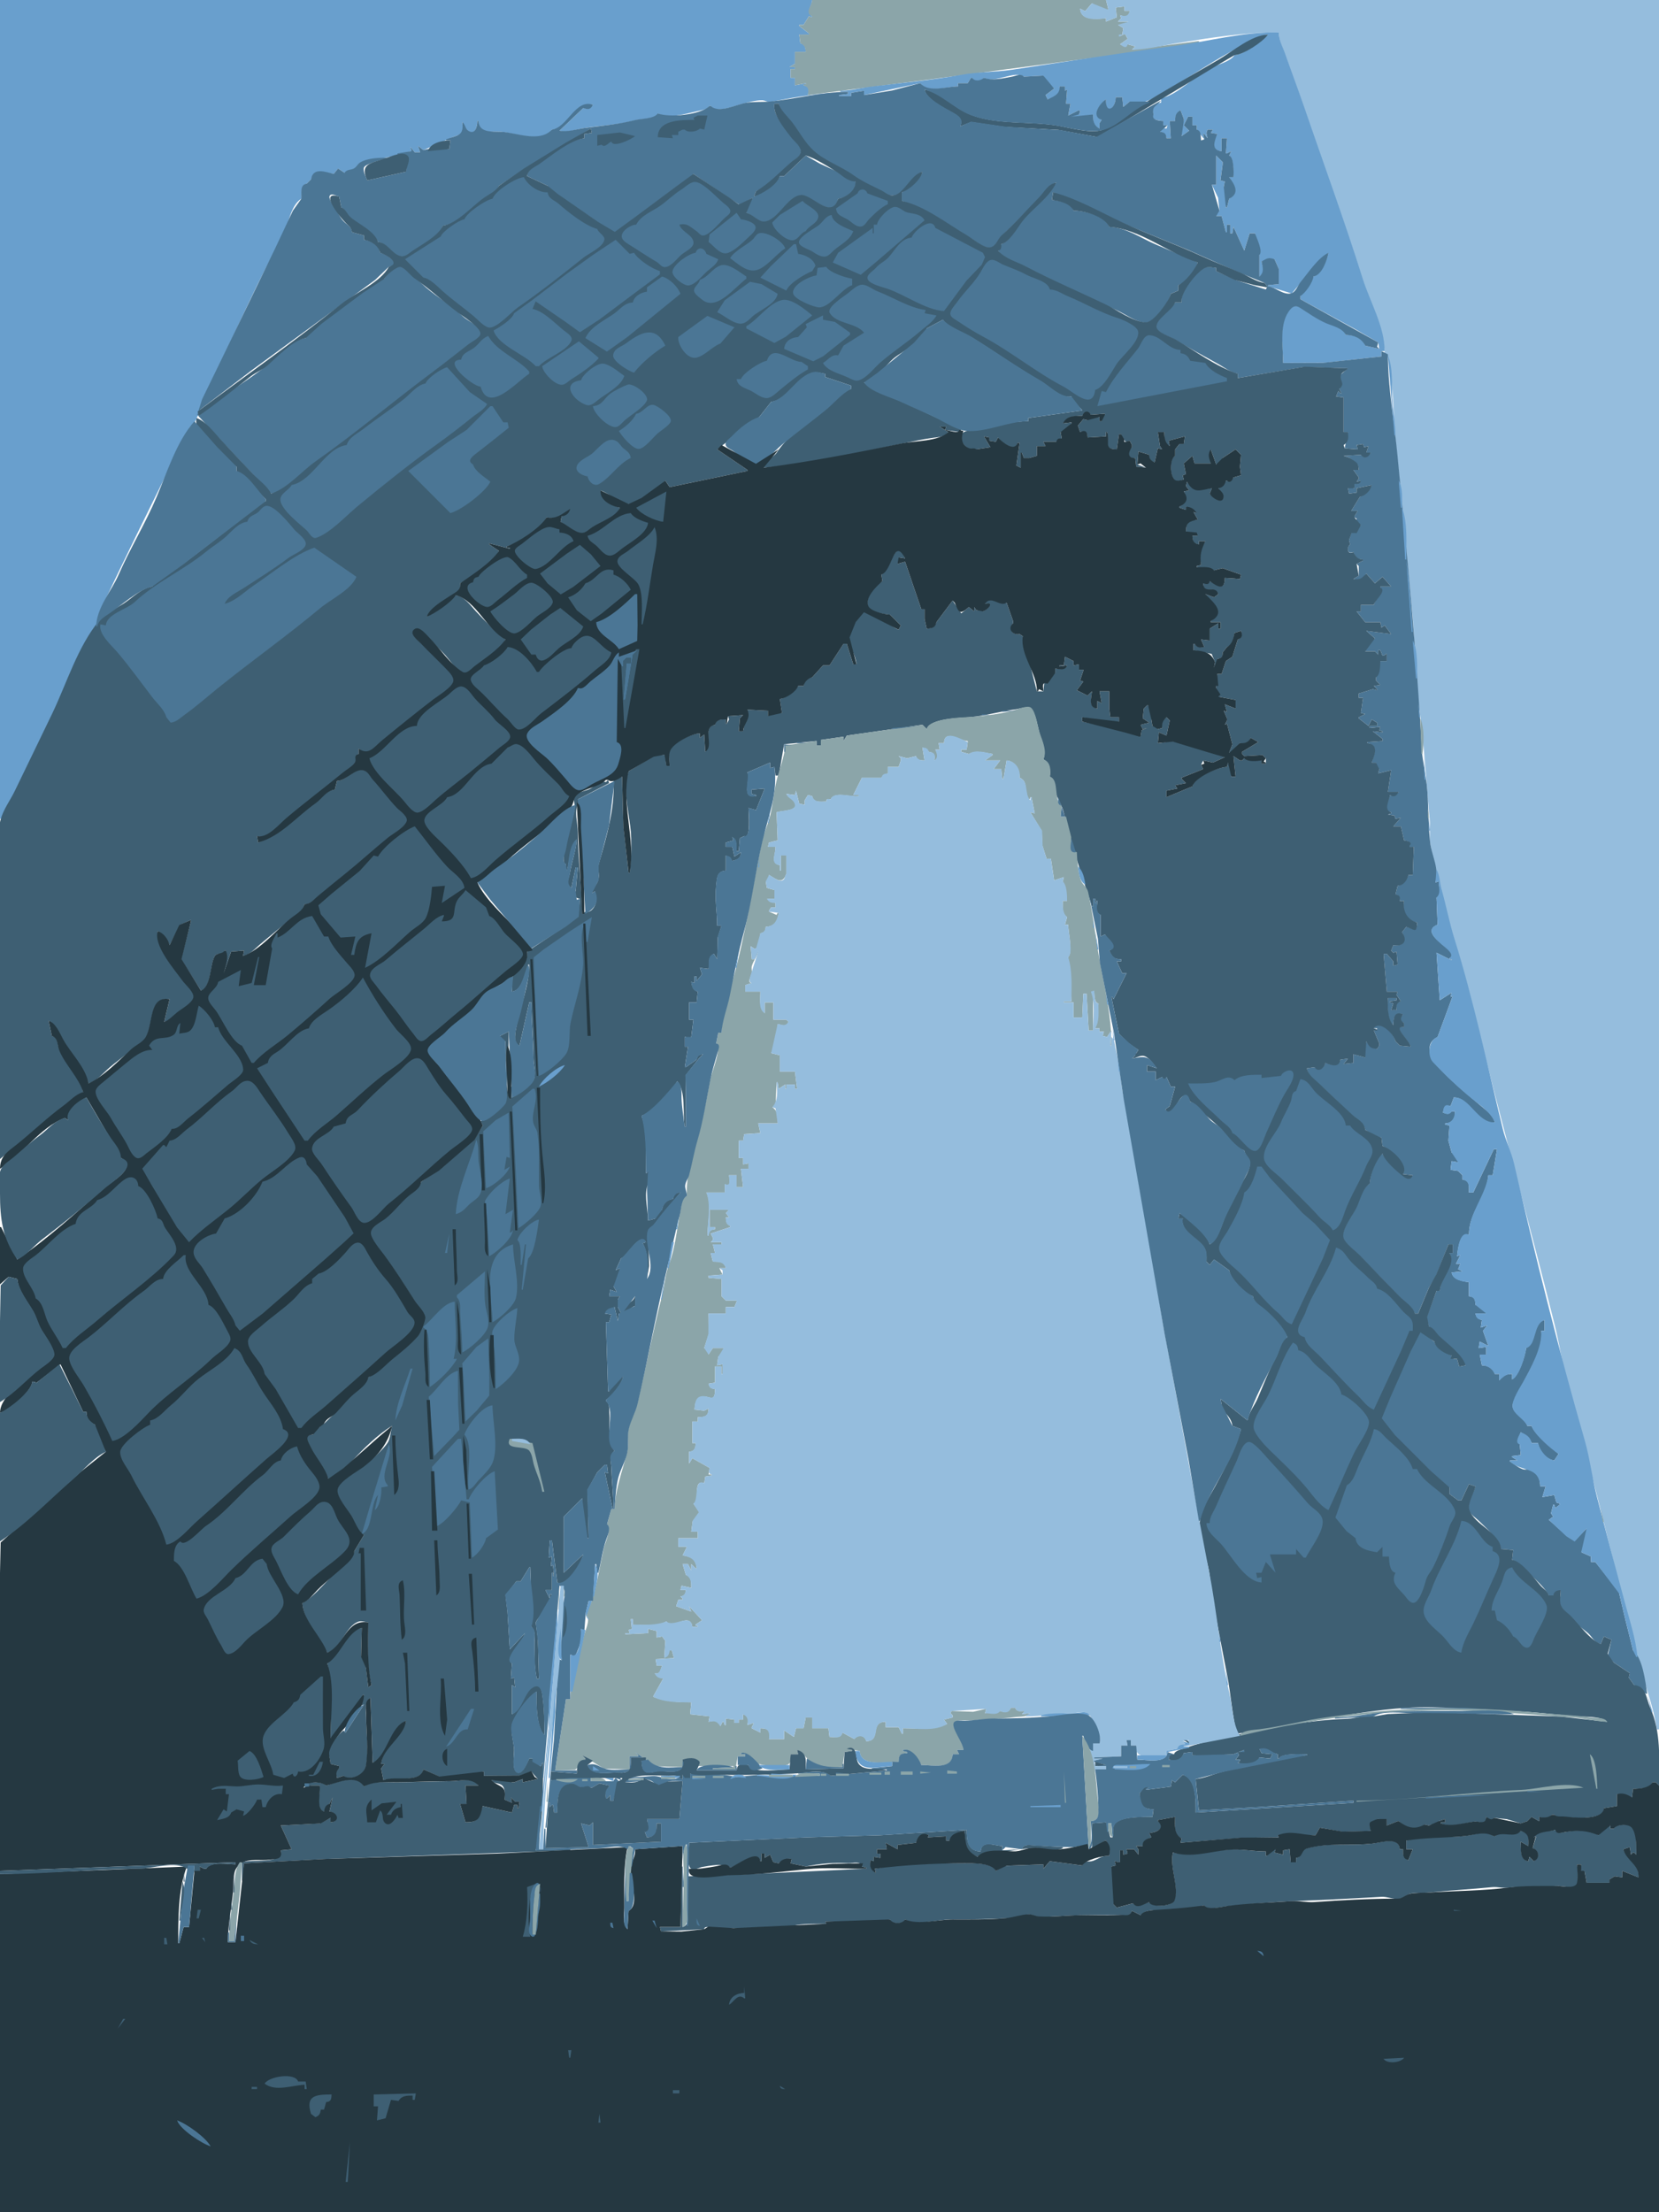
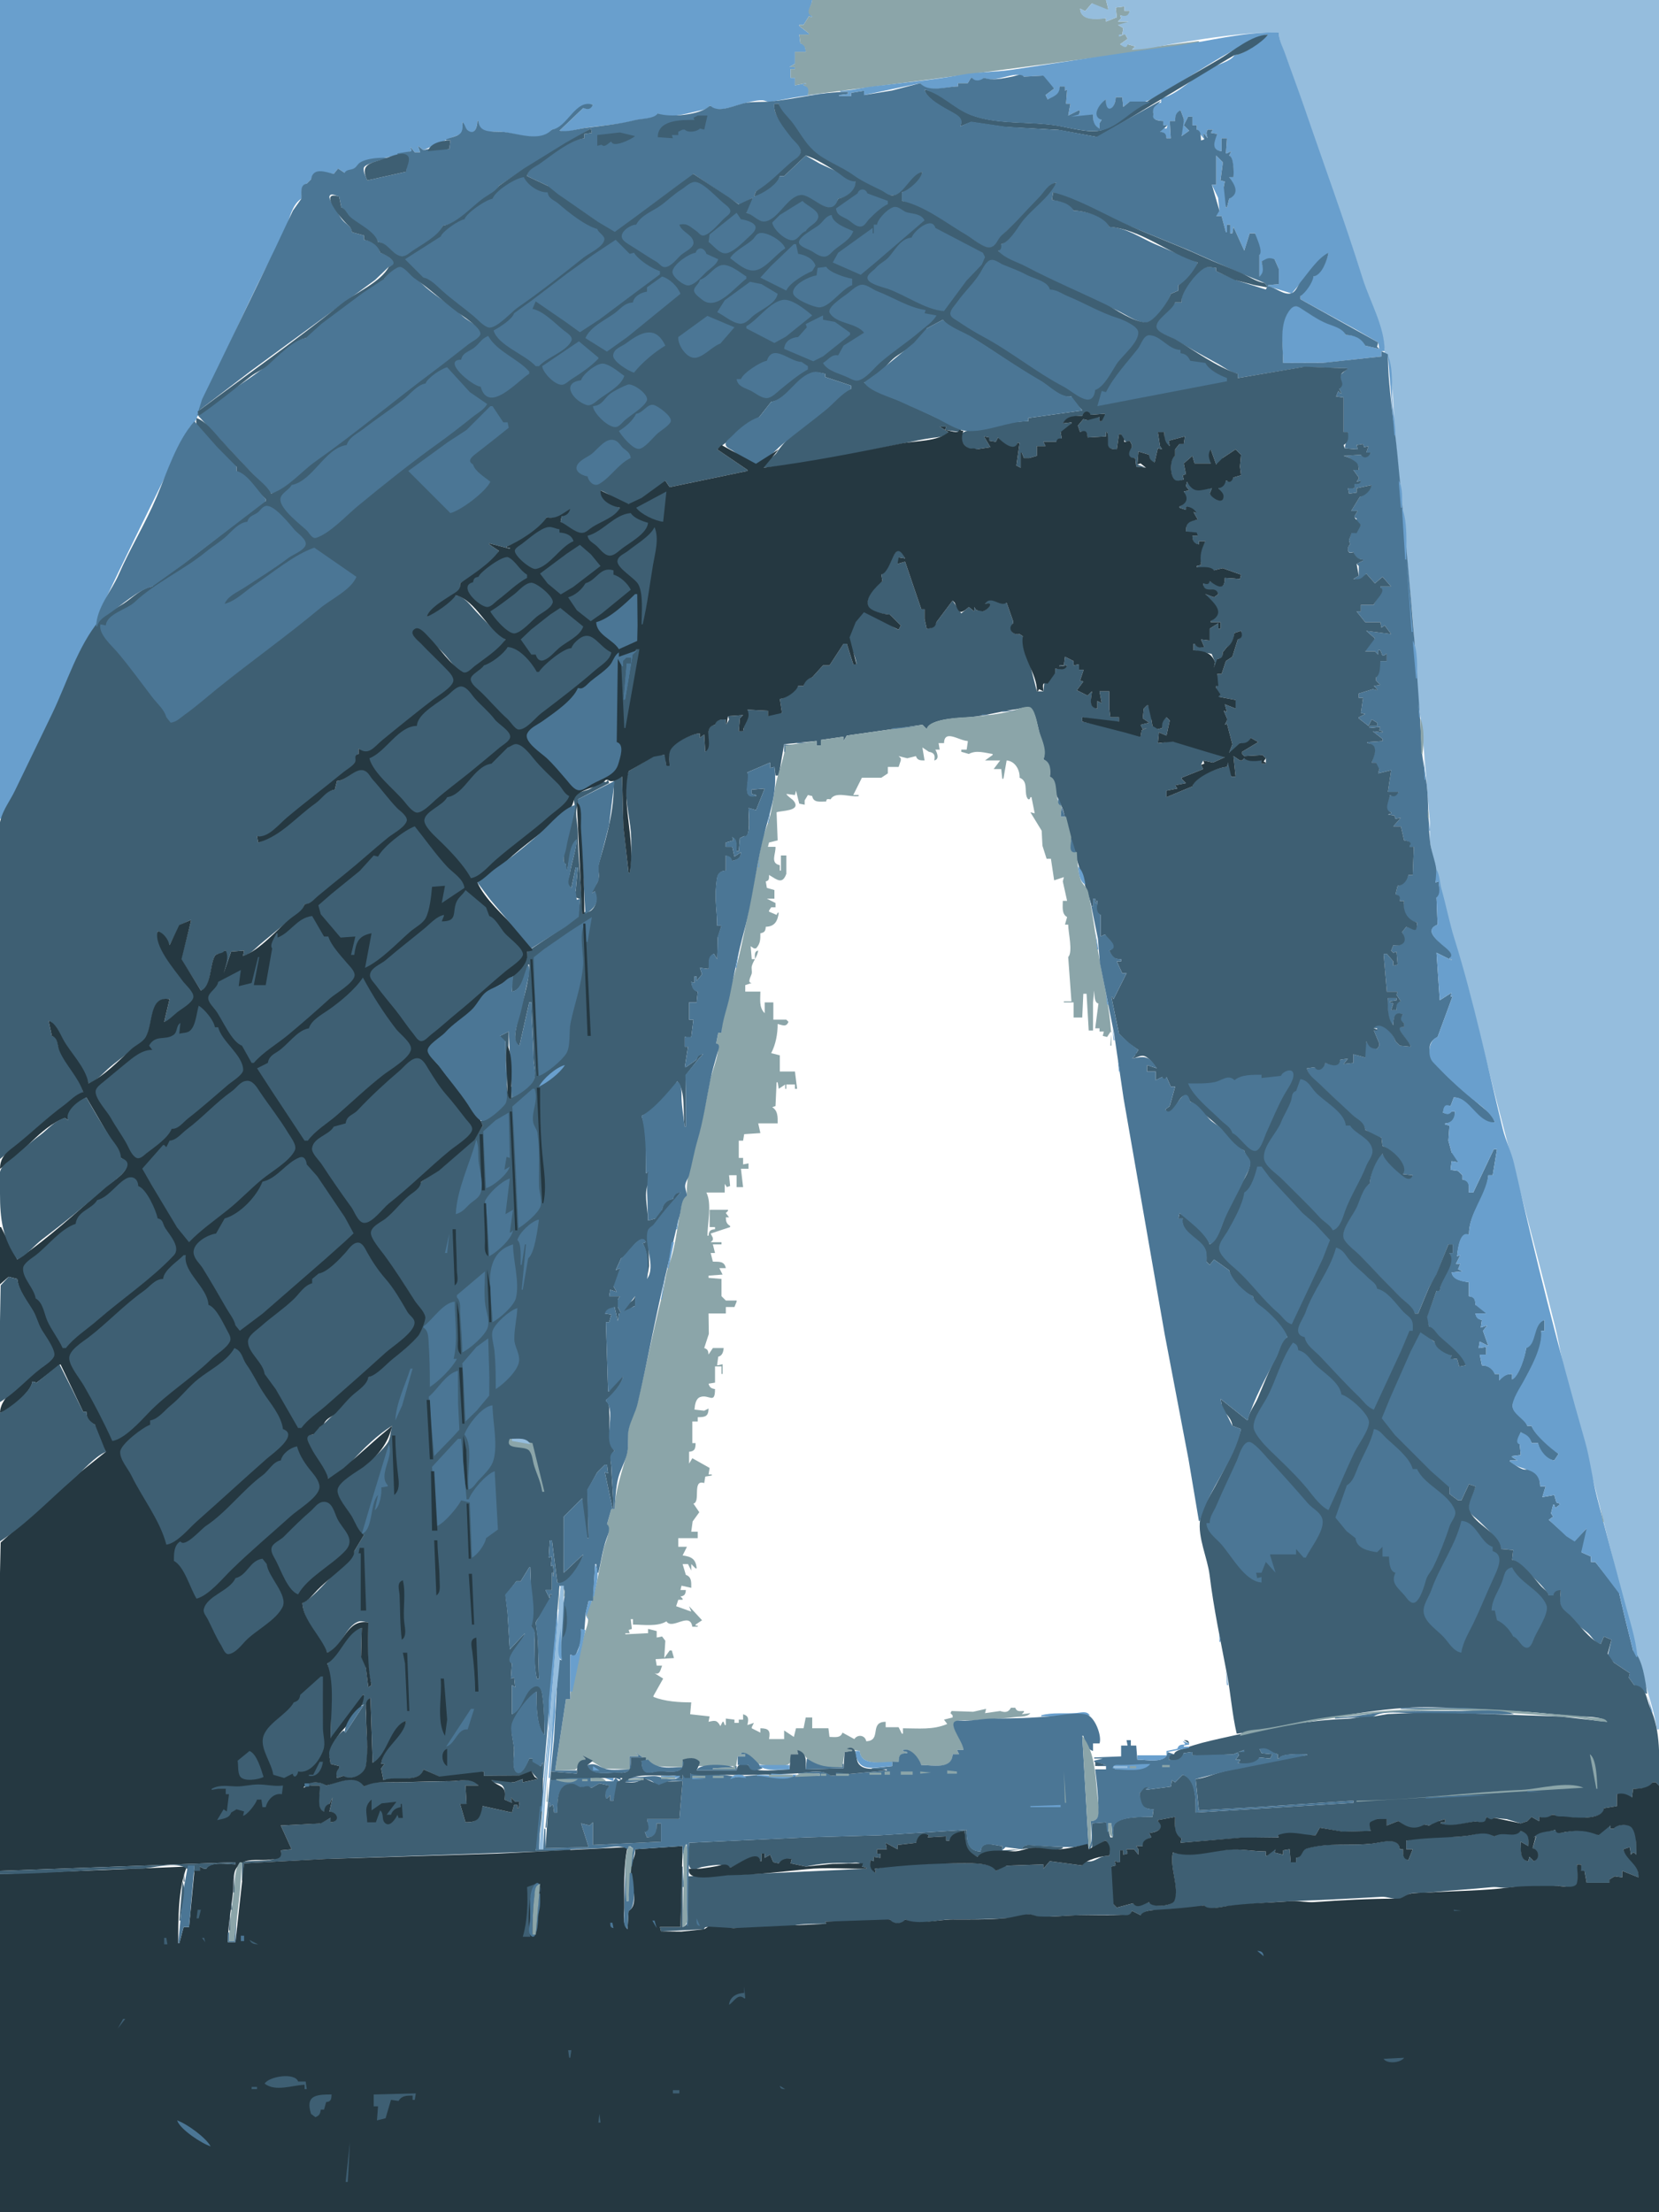
<svg xmlns="http://www.w3.org/2000/svg" viewBox="0 0 1536 2048">
  <path d="M0 0v758h1c20.619-38.52 38.688-78.5 57.599-118 7.77-16.23 13.793-33.82 22.531-49.58 1.791-3.23 5.146-5.21 6.844-8.46 2.804-5.36 2.675-12.34 5.326-17.96 21.18-44.88 43.25-89.47 65.14-134 5.36-10.9 10.32-22.59 16.44-33.05 1.92-3.28 5.35-5.48 6.85-8.99 7.21-16.82 13.68-34.05 21.84-50.96 18.73-38.8 35.92-79.06 57.4-116.32 5.85-10.16 7.29-30.28 18.03-36.68.66-5.38-1.11-12.14 5-14l4-4c3.08-10.73 12.81-5.98 21-5l4-5 6 4 9.73-4.18 6.38-5.8 24.89-4.65 21-5.37-1-4 4 5h5l-2-6 5 4 26.17-11.62 10.65-3.97L428 113c2.1 2.23 2.45 6.17 4.74 7.97 7.17 5.66 9.26-4.33 9.26-8.97h1c.07 3.06-.06 6.92 3.23 8.4 4.8 2.16 12.54 1.28 17.75 1.65 11.74.85 38.69 11.31 47.02-2.05 15.2-.72 21.28-26.864 38-23-2.84 3.78-4.58 3.9-9 3l-22 21c6.01 2.17 13.91-.76 20-1.89 16.65-3.08 33.47-3.09 50-7.72 4.99-1.4 19.85-1.03 21-6.39 9.8 5.1 25.67.46 35.91-1.96 4.02-.94 9.82-1.54 12.09-5.04h1c4.81 7.42 23.17-.276 30-2.076 5.11-1.345 12.58-3.311 17.83-3.09 2.79.118 5.11 1.997 8 1.447C731.09 91 750.2 87.049 768 87v-1l-20 2c1.1-5.034 2-7.752-4-9v-1h2v-1l-10 2v-7h-4v-8h4v-2h-5l5-3V48h10c-.13-4.218-.69-6.782-5-8l-1-8h9v-1l-9-7v-1h4l5-8 3 1v-1c-6.44-3.964-.18-9.075 0-15H0z" fill="#699fcd" />
  <path d="M752 0c-.38 5.486-7.45 12.006 0 15v1l-3-1-5 8h-4v1l9 7v1h-9l1 8c3.78 1.74 4.72 3.928 5 8h-10v11l-5 3h5v2h-4v8h4v7l10-2v1h-2v1c5.24 1.846 4.58 4.15 4 9l107-13.714 185-24.441L1110 40v-2l-62 8 3-3-7-2c-2.1 3.075-4 1.462-7 0l7-5-2-4h-2l-4 2 3-2 1-6-5-3c4.1.229 7.5.71 10-3h-10l3-3-1-3c4.9 2.024 8.2 1.735 9-4h-5V6l-8 1 1 9-10 4v-3c-8.3.422-23.2 2.552-24-9l4 2h1l6-7c5 3.992 8.2 6.701 15 6V8l-2-8H752z" fill="#8ba5a9" />
  <path d="M1024 0l2 8v1l-15-6-6 7h-1l-4-2c.4 11.884 15.5 9.844 24 9v3l10-4-1-9 8-1v4h5c-1.4 5.278-4.2 5.364-9 4l1 3-3 3h10l-10 3 5 3-1 6h-3v2l4-2h2l2 4-7 5c2.7 2.014 6 4.638 7 0l7 2-3 3c13.3-.038 26.9-3.599 40-5.741 31.2-5.1 64.5-10.52 96-10.259 0 8.134 3.5 13.626 6 21.09 5.5 16.072 11.8 31.961 17.2 48 17.7 53.29 37.7 106.3 54.5 159.91 7 22.37 20.3 45.29 20.3 69 6.3 3.47 4.5 12.77 5.4 19 3.2 20.05 2.8 40.76 4.8 61l15.6 163c2.5 26.03 1.8 52.8 5.5 79 5.2 36.56 7.1 73.45 10.5 110 .7 7.17-.8 14.74.5 21.83 9.5 52.73 28.5 104.11 41 156.17 23.3 96.6 50.1 191.8 74 288 4.5 18 7.2 36.8 12.1 54.7 23.1 84.5 43.4 169.2 64.9 254.3 5.5 21.8 14.4 43.7 17.7 66h2V0h-512z" fill="#95bddd" />
  <path d="M778 84v1h7v2l-8 1v1h11v-3l12-2v4l52-11c5.6 9.828 25.7 3.001 35 3v-3h9l3-5h1c.98 4.56 9.34 3.718 11 0 10.72 5.575 28.3-7.237 37-1l18-1c.48 6.168 6.03 7.889 10 12l-8 6 2 4c6.14-2.059 12.35-4.565 11-12h5v4l2-1-1 13h4l-2 11 10-5 1 1-1 3c-3.34-.9-4.94-.86-7 2 6.13.82 14.8 1.51 20-2 0 5.6-.2 11.15 6 13v-5l2-3c-9.5-5.25-1.4-14.461 4-19-1.7 14.58 9 10.05 9-2h6l1 9 6-5c15.2 4.204 24.8-5.6 37.1-12.375 21.9-12.07 42.4-27.193 64.9-38.12 7.8-3.776 17.4-10.918 26-11.505-6.6 6.307-22 18.335-31 19-3.5 5.822-15.8 8.846-22 11.799-15.3 7.28-29.6 24.594-46 28.201v4c-6.8 1.234-9.3 4.39-7 11-5.7 4.15 6.4 5.99 9 6v4h4l-1 3c-3.4-.8-4.7-.3-6 3 3.9.81 5.4 2.06 6 6h4l-1-16h5c.1-4.73 1.3-7.02 5-10l3 8v2c-3.8 3.1-2 9.52-2 14l7-5-5-5 4-8h4v8h4v4l7 9-1-5h1l3 4-1-5 1-3h5l-2 3 6 1c-3.6 6.55-6.1 15.44 4 16v-12h5l-1 14h1l4-2-2 4c4.1 2.01 4.2 15.06 4 20h-4c4 7.97 9.9 12.81 0 20l-2 8h-1c-1.1-5.76 2.7-15.6-2-19l1-5-4-1 2-15v-2l-6-6v27h-4l5.8 12.17L1129 195c-3 .65-2.9 2.01-3 5h5l4 15h1v-7h3v8h2l1-6 10 22 5-16h5l4 20v20c5.6-3.07 3.4-8.8 2-14l12-2 4 9v14l-10 1v1l21.9 6.68 9-10.55L1230 234c-1.8 7.05-6.5 19.82-14 22l-12 18v3l50.8 27.75L1276 317l1 6-13-3c-2.5-7.89-10.6-9.85-18-10-2.1-6.28-10.4-8.12-16-10.29-8.6-3.32-17.1-8.99-24.7-14.16-3.4-2.3-7.2-3.57-10.4-.23-11.9 12.18-6.9 34.56-6.9 50.68l38-.13 53-5.87v-5h3c0-22.64-13.6-45.61-20.3-67-16.8-53.56-36.4-106.73-54.5-159.83-5.5-16.004-11.6-31.982-17.2-48-2.4-7.024-5.9-12.513-6-20.17-33.4-.689-65.2 8.436-98 12.711-49.8 6.482-99.44 14.488-149 21.86-15.41 2.292-31.48 1.913-46.83 4.688-27.89 5.044-54.98 7.435-83.08 10.87C797.2 81.338 788.13 84 778 84z" fill="#699fcd" />
  <path d="M856 83c1.25 8.584 17.24 16.499 24.42 20.54 5.87 3.3 11.64 6.25 8.58 13.46l10.09-4 30.93 4.48 49.98 2.81 36 6.6 23-13.28 56.6-34.075 34.4-20.87L1143 51c8.2-.266 26.2-12.122 31-19-15.3.464-32.4 15.354-45.1 22.812-25.2 14.836-50.9 28.886-75.7 44.737-10.2 6.531-21.4 17.401-33.2 20.901-10.9 3.25-29.81-2.3-41-4.16-25.62-4.28-55.52-.55-79.92-9.96-15.4-5.93-26.6-20.538-43.08-23.33z" fill="#3e5f73" />
  <path d="M948 71c-2.91-3.312-7.22-.735-11-.039-8.12 1.495-18.22 4.015-26 1.039-3.07 2.807-8.42 3.753-11 0h-1l-3 5h-9v3c-10.54 0-27.34 6.072-35-3l-26.02 6.776L800 88v-4l-12 2v3h-11v-1l8-1v-2c-24.13 0-48.19 6.814-72.08 8.977-7.18.651-14.2-.02-21.92 1.157-8.83 1.347-25.65 10.366-33 2.866h-1c-8.33 8.51-37.35 11.08-48 7-3.29 5.11-15.23 4.67-21 6.16-15.36 3.95-30.38 5.23-46 7.27-7.7 1-16.3 4.07-24 2.57l22-21c4.45 1.55 6.73 1.52 9-3-16.24-5.792-23.48 20.96-38 23-11.72 12.45-33.09 2.61-47.02 2.02-8.77-.37-20.37 1.15-20.98-10.02h-1c-.02 4.43-1.81 13.46-8.57 8.97-2.86-1.9-2.52-5.93-5.43-7.97 1.56 12.92-3.78 11.96-15 16v1h4l-1 8h-20l-4 1-5-4 2 6h-5l-4-5 1 4-13 2v1c13.62.01 8.11 6.16 8 16l-36 8c-1.14-3.41-4.21-8.17-3.07-11.85 1.06-3.44 18.19-8.03 22.07-8.15v-1c-7.75 0-18.75.25-25.59 4.43-2.25 1.38-3.2 4.07-5.54 5.39-3.4 1.92-6.57.64-8.87 4.18l-6-4-4 5c-7.83-1.86-19.2-6.43-21 5l-4 4c-6.64 1.11-4.62 8.59-5 14l-7.83 11-15.97 34.02L201.54 340l-14.41 29.58-4.52 14.38 18.68 20.23L251 457c15.62-3.1 29.42-21.15 42.17-29.96 37.11-25.65 72.16-54.93 107.93-82.48L435 318.5c2.58-1.99 10.34-5.79 10.36-9.54.05-6.63-12.65-12.01-16.65-15.89-10.58-10.29-23.3-17.45-34.41-26.98-6.58-5.65-14.54-15.78-22.78-19.17-3.81-1.58-14.5 7.46-15.52 11.08-7.53.83-13.17 7.16-19 11.59-13.04 9.89-27.3 19.13-39.66 29.73-4.51 3.87-12.5 7.97-14.34 13.68-12.25.92-26.94 17.79-36.26 25.45-19.8 16.26-44.17 28.64-62.74 46.55l-1-4 49.47-37.79 84.7-62 30.1-22.02L360 247c12.85-2.06-2.38-11.92-8-13-1.05-7.17-8.27-11.41-15-12v-4l-11-3c-.81-5.9-4.57-6.52-8.2-10.46-3.8-4.12-5.79-9.76-9.08-14.29-1.29-1.79-5.91-8.33-2.44-9.96 1.94-.91 5.71 1.31 7.72 1.71l2 10c3.85 2.22 5.1 6.75 8.52 9.7 8.02 6.95 20.53 12.52 25.48 22.3 8.63 1.31 12.84 12.04 21.09 13.49 4.12.72 7.64-2.39 10.74-4.59 8-5.69 25.55-14.29 28.17-23.9 13.34-1.21 28.29-18.2 38.98-25.82 4.26-3.03 11.31-6.13 13.02-11.18l24.16-16.14 25.38-15.23L547 119l1 4-7 1v4c-13.46.9-31.54 16.03-42.34 23.79-4.77 3.43-10.16 4.74-10.66 11.21l19 9c2.47 7.64 20.04 16.42 27.01 20.67 7.72 4.7 15.47 10.18 22.7 15.59 3.11 2.31 8.41 7.03 12.54 6.96 6.68-.11 13.99-9.97 18.85-13.66 12.87-9.78 26.17-19.62 39.22-29.25 4.94-3.63 11.46-5.87 14.68-11.31l32.54 22.02 10.38 6.7L697 183c-3.41 5.28-6.66 7.21-6 14 5.46 1.77 11 8.91 16.83 8.48 12.65-.93 20.74-22.23 33.19-24.47 8.84-1.59 31.36 24.2 34.98 2.99 8.02-.83 17.38-7.49 16-16l-16.8-9.12-16.07-7.32L746 144l-20 19h-4c-4.36 8.64-15.61 14.89-24 19l2-5c12.5-5.03 23.29-18.16 33.39-26.92 4.01-3.49 9.57-5.82 7.89-12.04C737.25 123.19 714.97 112.5 717 96h4c1.15 6.97 8.61 12.9 12.74 18.43 6.27 8.39 11.47 18.75 19.62 25.75 10.83 9.28 25 14.08 36.47 22.42 8.3 6.04 26.68 19.08 37.16 18.34 10.25-.73 16.92-18 27.01-21.94-1.99 7.07-12.5 15.67-19 19v8c21.76 7.42 41.3 21.31 61 32.81 5.04 2.93 16.05 12.39 21.96 10.29 5.06-1.79 5.78-7.17 9.3-10.47 12.18-11.41 23.92-23.83 35.57-35.95 4.84-5.04 8.05-11.68 15.17-13.68-9.59 13.86-23.2 24.12-33.04 37.28-4.31 5.78-10.95 17.34-17.96 19.72l-3 6c5.79 9.55 22.16 13.5 31.83 18.27 25.31 12.47 50.87 25.53 76.87 36.36 8.1 3.38 19.4 12.06 28.3 12.04 7.8-.02 22-19.88 23-26.67l7-3v-5c7-2.26 16-13.91 18-21-13.2-5.87-26.7-11.35-39.8-17.05-13.4-5.82-26.9-15.46-42.2-15.95-3-10.45-23.6-14.99-33-15-2.64-7.71-12.98-9.09-20-10l1-7 69 30.51 55.6 22.71 48.2 21.32L1171 262l2 3v1l-1 2-27-8.44-19-8.56v-3c-3.5-.44-7.5-1.64-10.9-.14-7.6 3.35-23.4 23.68-21.1 32.14h-6c-3.4 6.36-18.2 15.33-17.6 22.81.5 5.48 13.1 9.09 17.2 11.47 13 7.64 26.1 14.9 39.4 22.17 6.5 3.54 11.6 8.01 19 9.55v4l61-10.21 41 1.21-7.1 6.15-.9 12.85 2 4h-1l-2-2-2 5 7 1v32h4l-3 15 12 1-1-4 6-1 1 3 4-1-2 6h4c-2.2 4.09-5.5 5.37-9 2l-16 1 6 2c3.8 4.48 7.8 3.7 8 11h-5l5 7v1l-2 3 4-1-6 3v4h-1l-1-2-4 2 1 5 7-1v-4l14-3c-1.5 4.75-6.4 9.34-11 11l-8 13h6l-3 5v1l2 1v1c-3.5 3.12 1 4.66 4 5l-8.9 7.57-2.1 6.43 1 4c-3.7 3.03-2.4 9.72 3 7 1.6 4.99 3.8 6.83 9 7v1l-6 3 2 2v9l-5 3c7.1 1.43 7.7.6 12-5l8 9 7-6 8 9h-10v1c3.4 5.78-5 10.56-6 16h-12v6h-4l8 10h14l1 5 3-2 6 8-23-3 8 7c-4.5 3.18-7.7 6.59-9 12h9l3 3v-4h2l2 5h1l3-2v7h-6l-4 15v3l4 4-6 1 3 3v1l-4-1-13 4v4h4l-2 14 4 1-6 3v1l9 7 3-6 5 3v3h-7v2l10-1-1 3 3 1v1l-8-1h-1l9 7v2l-14 1v1c10.9 1.77 5.9 11.24 4 18h4c0 3.19-.4 5.27 3 6l-1 4 12-3-3 20h10c-2.4 3.12-4.2 4.75-8 3-1.4 5.64-7.4 14.57 1 16v1l-3 1 6 1 1 3 5-1-7 8h7l3 13c3.2.49 6.4 1.43 5 5v1h4l-1 26h-4c-1.8 4.49-4.9 9.42-10 10l-2 8c3.4 1.09 3.9 2.5 4 6h4c-2 8.88 1.8 18.41 12 20-.1 10.42-3.5 5.11-10 4l-4 5c4.7 8.3 1.2 13.06-8 12l-2 5 2 2 3-1 1 12-4 1v-4l-6-7h-3l3 35h10l-1 3 4 6c-5 .83-4.5 3.61-4 8h-5l2-6-3-1v-1l6-1v-2h-8c-.6 6.66-.9 20.94 5 25 0-6.49 1.3-11.94 9-10-3 3.17-3.7 6.45 1 8v4c-13-3.52 5.4 13.6 6 18l-10-1-4-4c-.8-6.88-15.8-21.85-20-12h3v1l-3 1 5 12v2l-2 3c-5.8-1.17-6.6-2.37-10-7-1.5 4.99-3.4 10.19-1 15l-11-3v8l-9 1 4-5-7 1c-2.3 7.57-8.3 4.39-14 3-1.4 4.98-5.7 7.87-10 4l-7 1c.6 7.06 8.9 12.9 14 17.3 9.7 8.4 18.4 17.9 28 26.4 5 4.5 10.3 6.1 12 13.3 4 1.6 10.5 10.5 14 7h1l1 8c8.2 3.6 23.4 17 19 26l9 1c-5 8.4-25-13.9-28-20-7 4.6-11.6 19.9-12 28-6.5 2.3-9.9 16.8-12.9 22.8-3.5 6.8-12.4 18.4-11.8 26.2.5 6 12.3 14 16.3 18.4 11.7 12.6 23.9 24.3 35.6 36.8 4.9 5.2 11.5 9.3 14.8 15.8h3l10-24 6.3-10.1 11.7-29.9h4v8h-3c5.4 11.8-8.7 22.9-9 35h-3l-9.3 25.1 2.3 7.9 9.7 9.7 24.3 26.3-5 1h-1l-2-7c-3.1.2-4.4.2-5-3-5.8-2.7-14.2-6.6-16-13-3.8-1.7-8.6-10.4-12.9-9.2-4.1 1-7.1 13.6-9 17.3-7.2 13.8-12.6 28.8-19 42.9-2.8 6.2-7.9 11.8-8 19-.1 8.4 7.4 10.9 11.8 16.5 9.7 12.3 22.1 22.3 33.3 33.3 5.7 5.6 9.3 13.5 17.8 15.2v6l8 6h3l7-15 6 2c-1.4 5.7-7.8 16.1-6.1 21.8 1.2 4.1 6.5 7.4 9.4 10.2 7 7.1 18.2 16.2 20.7 26l11 1-1 9c4.1 1.2 5.1 4 8.2 6.5 8.4 7 20.6 16.9 25.8 26.5h4l7-5c0 4.5-1.5 9.6-.2 14 2.8 9.1 17.5 19.3 24.7 25.2 5 4.1 5.6 8.8 12.5 10.8l3-7 7 3-3.5 15 5.5 6 15 10-1 4 5 7 11 8h1c-1.4-10.4-4.2-33.4-13-40l-7-28-6.3-26.6-21.7-27.4h-4v-5l-9-4c4.2-7.9 5.3-13.2 5-22l-11.1 11.5-6.8-4.2-17.1-15.3 4-3-2-3 2-8h1l1 3 4-3v-1l-3-1-2-7-11 2 3-10h-5c-.1-4.5-1.5-13.5-6.3-15.5-3.1-1.3-6.5.7-9.7-.3-4.9-1.7-7.8-4.8-12-7.2v-1h7l-5-3v-1l8-1-1-10c-3.7-2.2-.3-7.6 1-11 4.5 2.5 8.5 4.9 10 10h6c1 7.2 7.6 15.4 15 16l4-6c-7.2-6.5-21.5-17.3-25-26h-4c-2-7.3-13.9-11.5-13.5-19 .3-3.5 3.3-5.9 4.5-9 6.5-18.4 24.5-39.9 22-60h3v-10c-11.5 2.9-7.6 20.3-17 26-1 7.4-6.6 25.1-13 29v-5c-6.1 0-8.1 1.4-12 6v-6h-4c-1.8-5.6-6.4-7.9-12-8l-2-10h6v-7l-7 1 1-6 8 4-5-14 4-5-6 2 1-7c-3.6-.9-5.1-2.4-6-6h10c-1.9-4.3-5.3-7.2-10-8-.1-5-.6-7.6-6-8v-13c-5.9-.8-14.9-2.4-16-9l10-1-4-2 2-5h-4l4-8-3 1c.8-6.2 2.4-22.4 11-20 0-20.5 16.2-34.5 18-55h4l4-24h-3l-19 40h-4c0-5.9 1.1-11.2-6-12v-4l-4-4-7-1 1-8 6 1c-.4-4.3-1.6-7.6-6-9l-3-11 1-14-4-1v-1c6.5-.2 9.8-4.5 9-11h-3c-2.8 2.8-4.5 2.3-8 1 .9-4.7 1.8-7.4 7-6l3-8c14.9-.3 21.3 25.6 38 23-2.1-7.6-9-11.7-14.6-16.6-12.1-10.7-26.9-22.2-37.2-34.39-6.4-7.7-15-21.06-1.2-28.01l14-38-2 1 1-4-11 7-3-44 14 7v-1h-2v-1c5.3-1.13 1.2-6.09-1.3-8.61-4-4.03-25-15.97-9.7-22.39l-1-25c5.5-3.19 2-9.63 2-15l-3 1c3.8-12.71-3.4-24.58-4.9-37.04-2.1-17.86-1.2-36.16-3.2-53.96-1.2-10.32-3.8-20.72-4.4-31.09-4.9-91.1-14-183.01-22.7-273.91-2.9-30.92-8.8-61.88-8.8-93l-6-3v5l-54 5.87-37 .13c0-16.33-4.2-37.13 6.9-49.85 2.6-3.01 5.4-3.29 8.7-1.21 7.8 4.99 15.8 10.74 24.4 14.39 6.4 2.68 14.5 4.22 18 10.67 7.6.33 14.4 2.88 18 10l13 3-2-2 1-4-72-40v-3c4.6-2.66 11.6-12.68 12-18 7.9-1.26 12.6-14.93 14-22-9.6 4.43-19.1 18.96-25.9 27.13-2.7 3.37-4.4 9.5-9.1 10.53-6.9 1.51-14.3-5.75-21-6.66v-1l10-1v-14l-4-9c-5.8-2.06-6.9-.66-12 2 1.1 5.56 2.8 9.96-2 14v-20c3.6-3.25-2.6-15.51-4-20h-5l-5 16-10-22-1 6h-2v-8h-3v7h-1l-4-15h-5l3-5-7-24h4v-27l6 6v2l-2 15 4 1-1 5 2 19h1l2-8c10.4-5.12 4.9-13.52 0-20h4c.4-4.76.4-18.74-4-20l2-4-4 2h-1l1-14h-5v12c-10.1-1.14-6.5-9.33-4-16l-6-1 2-3h-5l-1 3 1 5-3-4h-1l1 5-3 1c-.5-4.02.5-8.67-4-10v-4h-4v-8h-4l-4 8 5 5-7 5 2-14v-2l-3-8c-4.4 2.46-5 5.19-5 10h-5l1 16h-4c-.3-4.3-1.8-5.51-6-6l7-6h-4v-4c-3.5-.08-11.4-.92-9-6-1.9-8.072 3-7.583 7-13l-39.9 22.38-19.8 11.3-33.3-6.24-51-3.15-31.91-4.7L889 117c3.88-6.93-2-10.26-7.72-13.46C873.92 99.423 858.17 91.377 856 83c15.94 4.226 26.88 17.34 42.17 23.33 23.85 9.34 53.69 6.01 78.83 9.8 12.6 1.91 30.4 7.25 43 4.57 16-3.4 28.5-20.07 44-25.7v-1h-18l-6 5-1-9h-6c-.1 11.2-9.8 15.94-9 2-5.6 3.421-14.4 15.53-4 19l-2 3v5c-5.5-2.73-6-7.32-6-13l-20 2 7-2 1-3-1-1-10 5 2-11h-4l1-13-2 1v-4h-5c.46 7.326-5.19 9.238-11 12l-2-4 8-6-10-12-18 1z" fill="#4b7695" />
  <path d="M717 96c-1.83 9.92 9.46 23.3 15.44 31.14 2.86 3.75 7.82 7 8.78 11.87 1.05 5.35-5.23 8.13-8.65 11.07-10.49 8.99-20.52 19.98-32.57 26.92l-2 5c7.9-2.6 21.4-10.6 24-19h4l20-19c8.09 2.09 21.21 10.39 28.38 14.96 6.07 3.86 10 8.86 17.62 9.04.59 8.2-8.32 14.61-16 16-6.26 20.29-24.49-4.97-34.98-3.43-12.71 1.85-20.56 23.23-33.19 24.47-5.64.56-11.13-6.9-16.83-8.04l6-14-13 6.28-8.67-6.26L642 161l-15.49 11.31-38.41 28.61-18.85 13.75-15.29-9.08-37.42-25.92L507 172l-19-9c.97-6.13 6.76-7.93 11.46-11.21C510.54 144.06 527.5 129.8 541 128v-4l7-1-1-4-23.17 13.1-38.55 23.76L462 172c-2.76 4.9-9.42 7.95-14 11.18-10.82 7.61-24.78 23.74-38 25.82-4.19 9.42-19.69 17.48-28.17 23.26-3.04 2.08-6.72 5.71-10.74 4.85-8.33-1.8-12.01-12.43-21.09-13.11-3.09-10.12-17.91-16.37-25.48-22.98-3.27-2.86-4.41-7.58-8.52-9.02l-2-10c-20.23-6.5 1.99 21.17 8.53 26.67 2.09 1.77 2.86 3.77 3.47 6.33l11 3v4c6.53.98 13.26 5.33 15 12 5.05 1.59 19.61 9.56 8 13-7.31 14.11-31.43 24.39-43.71 34.21C272.97 315.85 227.6 347.64 183 381l1 4c16.62-11.46 32.18-24.16 48.09-36.58 4.78-3.74 11-6.09 15.45-9.97 8.95-7.79 23.66-23.64 35.46-25.45l14.34-13L336 271.12 356 258c1.42-3.08 11.31-11.51 14.76-10.83 4.34.87 9.03 7.72 12.68 10.24 13.87 9.54 26.56 21.47 40.14 31.67 4.58 3.45 21.31 13.85 21.22 19.88-.06 3.54-8.31 7.62-10.8 9.54-11.48 8.87-22.83 17.97-34.45 26.64-36.02 26.9-70.53 56.06-107.27 81.9-13.2 9.3-25.66 24.82-41.28 29.96-3.52-7.13-11.23-12.31-16.64-18.04-10.23-10.82-20.53-21.64-30.62-32.68-5.9-6.46-13.37-16.38-21.74-19.28-3.6 12.54 18.84 28.24 27.08 36.18 3.14 3.03 5.72 7.43 9.92 8.82v4l27 26v2c-8.26 2.86-14.26 10.28-21.08 15.4-19.08 14.36-37.65 29.73-56.94 43.65-7.1 5.11-24.08 11.78-26.98 19.95-9.59 1.28-18.48 10.51-26.42 15.7-7.4 4.84-17.206 9.08-22.943 16.05-19.593 23.79-29.761 57.46-43.023 85.25-11.52 24.14-23.275 47.97-34.793 71.96C9.579 740.8 3.02 749.37.495 759-2.025 768.61 0 781.08 0 791v282l50.831-42L77 1011c-2.675-13.83-16.3-25.96-21.937-39-2.213-5.12-.754-11.62-7.063-13l-3-14c6.691 3.04 10.047 12.44 13.734 18.49C66.607 976.4 77.438 988.3 82 1003c6.834-1.9 12.597-8.55 17.745-13.23 7.235-6.58 15.475-11.88 22.675-18.51 3.89-3.58 9.8-5.72 12.57-10.43 7.35-12.55 2.58-38.28 22.01-35.83l-5 21c4.7-1.01 8.24-5.1 11.99-8.04 4.14-3.25 14.18-8.88 15.39-14.26 1.2-5.34-7.34-12.22-10.16-16.17-8.1-11.34-25.92-31.62-23.22-45.53 4.88 2.22 9.24 8 11 13l9.59-18.68L176 852h1l-9.33 35.91L186 917c9.3-.7 8.63-25 12.94-31.89 2.53-4.03 7.96.03 9.06-5.11h1l-2 21 7-20 12-1-1 5c6.6-1.33 11.09-6.8 16.05-11 9.51-8.06 19.19-15.92 28.95-23.72 4.77-3.8 11.05-6.79 12-13.28 6.31.33 8.73-3.86 13.21-7.56 7.92-6.54 15.93-13.01 23.92-19.46 14.83-11.96 28.8-25.1 43.87-36.74 3.29-2.55 14.69-9.37 14.21-14.14-.42-4.17-5.35-7.62-8.08-10.27-4.82-4.67-8.56-10.79-12.61-16.14-3.93-5.2-13.46-17.86-19.54-19.75-8.47-2.64-16 9.64-24.98 10.06l-2 8c-8.69.64-12.4 8.24-19.01 12.81-17.74 12.26-31.37 28.45-51.99 36.19l-1-6c9.46 3.7 20.44-10.4 27.29-16.09 17.79-14.77 36.25-28.65 53.96-43.5 2.8-2.35 7.74-4.93 9.67-8 2.22-3.54-1.59-5.79 3.08-8.41v-5c8.24 8.26 13.92-.24 21.09-6.28 15.95-13.44 32.38-26.42 48.91-39.15 4.17-3.21 18.32-11.8 18.3-17.66-.01-4.41-4.76-8.88-7.58-11.83-7.32-7.6-15.22-14.75-22.38-22.38-2.62-2.79-12.09-8.7-6.06-12.95 2.81-1.98 6.2 1.59 8.12 3.34 6.28 5.72 11.68 12.34 17.82 18.18 5.03 4.78 12.3 17 19.04 18.84 3.92 1.07 8.12-4.25 10.91-6.34 8.59-6.42 23.19-14.98 27.83-24.77-9.29-7.01-19.31-17.39-27.29-25.96-5.31-5.69-10.62-13.73-18.71-15.04l-27 20c4.09-7.61 14.87-14.36 22.02-18.99 4.91-3.18 10.71-5.5 8.98-12.01 10.6-5.04 31.04-19.37 36-30l-9-6v-1l19 5v-1h-3v-1c9.65-2.27 33.2-17.59 37-27 9.04 2.13 15.44-2.24 22-8l-8 7-1 5c4.9 3.39 13.12 10.06 19.17 10.62 4.26.39 7.59-3.3 10.83-5.47 7.35-4.92 22.4-9.17 25-18.15-7.69-1.98-17.75-7.21-18-16 8.58 2.93 16.18 11.06 25 12.68 10.49 1.94 29.18-14.1 35-21.68l4 6 72-15v-1l-28-19 39-30 11-14c14.67-1.67 24.14-21.96 38-26.86 4.05-1.42 7.92.45 12 .86v3l24 8v3c-9.38 3.25-16.23 12.75-23.62 19.03-14.81 12.59-34.4 23.13-44.81 39.42-3.75 5.86-11.39 6.8-12.57 14.55 42.73-3.37 87.09-13.9 129-22.49 9.14-1.87 18.78-4.02 28-5.22 5-.66 10.9-.83 14-5.29l-8-5h6l-1 3 14 2 1-3c-19.67-8.07-38.4-18.15-58-26.34-9.58-4-25.03-8.91-32-16.66 5.86-.46 9.48-5.7 13.98-9.14 5.3-4.06 9.2-9.8 14.32-13.84 8.68-6.87 27.29-15.06 29.7-27.02l15-8c4.8 7.71 18.99 11.81 26.7 16.44 21.2 12.73 41.27 27.97 63.1 40.01 8.38 4.63 18.84 16.76 29.2 14.55-1 6.53 7.09 8.09 10 13l-50 7v3c-14.13 0-29.44 3.43-43.09 6.83-4.94 1.23-11 .65-15.65 2.74-7.45 3.37-2.01 12.89 3.21 15.47 2.37 1.18 5.1.19 7.53.96l13-2-6-10 5 1v3l6 1 2-4c2.74 4.53 16.35 14.41 18 5h2l-3 21 4 2v-14h1l2 5h5l7-2v-9h8l-2-4h12l5-3-1-6c6.41-.21 6.41-3.68 10-8v-1l-8 1c5.16-6.37 10.25-7 18-7 2.2-4.09 4.9-4.51 8-1l13-1v1h-3v6h-2v-4c-4.1 0-8.4-.65-11 3l-4-1-5 6 2 6c4.8-1.52 6.6.08 7 5l17-1v-4h1c2.4 9.52-4.3 15.99 9 16l2-14h2c.1 2.99 0 4.35 3 5 .4 2.97 2.6 1.9 5 1l2 4v2c-4.9 4.23-4.4 11.15 3 10l1 8 9 1-8-3 1-12 10 3c-.2 4.01 1.1 5.91 5 7l3-13 4 1-2-3-2-13h6c0 4.51-.4 11.85 5 13l-1-5 15-4-1 7h-4l-4 5v6c-5.7 1.89-4.8 19.68-.4 22.78 2.3 1.62 6-.16 8.4-.78l-1-4 3-1-2-10 8-7 2 7h15v-13l5 14c4-.64 5.4-2.01 6-6l12-8 5 5-1 11 1 8-7 2c-1.5 2.74-2.9 4.31-6 3h-1l-7 7c1.1 2.12 3.9 4.57 4 7.02.5 9.13-10.1.87-12-2.02l2-5c-12.4.74-14.8 4.22-23-6l-1 4 3 4-5 1c3.4 7.08 2.5 9.99-4 14v1l6 2v-3l10 6-3-1 4 7c-8.2.99-11 2.2-11 11l11 4h-5c.1 4.9.7 7.58 6 8v-3h6c-5.2 7.41-5.8 13.26-4 22l-4 1v1l16 3 8-2 17 6-1 4-14-1c-.2 12.8-6.9 6.35-14 3l-6 2c.4 11.29 10.1 1.6 14 10l-4 3-8-3c6 9.52 18.6 14.38 5 25v1h9v6h-2v-5l-8 5v11l-8-1 3 7c-4.2.39-6.1.14-9-3h-1v6l16.8 3.33 3.2 7.67-1 5c2.9-2.46 3.6-4.23 3-8 4.3-.35 5.3-1.7 5-6l4-5c5.2-1.67 6.4-8.05 7-13l6-2c1.1 4.08 1 6.06-3 8l-5 16-6 4-4 12h-4l-1 11v2l2 8 16 3v8l-10-4 2 7-3-1 3 7v2l-2 4 2-1 5 19-3 8c5.1-1.38 8.4-3.93 10-9 4.8.75 8.5-.01 10-5l7 4-15 9v2l2 2 17-1 3 3v5h-4v-3l-16-2-2 2h-2l-6-4 2 19h-4c0-4.82.7-9.45-3-13l-1 4c-8 .03-30.6 9.19-32 18l-24 10v-6l10-2-2-3 10-2-4-4v-1l20-8-2-4 2-4 9 2 11-5c-4.2-6.1-8.2-2.28-13.6-4.5-10.2-4.19-23.4-8.99-34.5-10.19-4.3-.45-9.3 1.74-13.9 1.69l1-10 7 3 3-14-3-3c-4 2.52-4.8 5.44-4 10l-4 1c-.6-3.05-2-2.94-5-3l-1-6c1.7-5.89-.3-8.1-3-13h-1l-3 3-1 9 6 4-8 2 2 4 4-1-5 2-1 6h-1v-3l-53-11v-4c9.9 2.36 23.9 5.67 34 4v-4h-8l-1-8v-16h-9l2 11-4-2v7c-8.5-1.36-5.3-9.68-5-16l-4 4-10-5 6-8-3-1 3-9v-1h-4v-5l-5 1v-4l-8-4-1 8h-4v1l7-1c-2.62 4.46-6.4 3.35-11 3v4c-4.5 1.46-5.59 5.77-7 10l-2-2h-1l-1 9h-6l-13-51-3-2c-6.77.89-10.39-4.2-6-10v-2l-6-17c-4.79 2.97-18.05-8.17-20 1 8.91-.78 2.02 5.16-2 7-1.55-2.21-3-3.11-5-1h-1l-2-3v4l-5-4-7 5.83-8-11.83-15 20c-1.39 4.61-4.44 5.59-9 6l-2-9v-9h-3l-15-44-7 2 2-2-1-4 6 1c-8.21-21.81-13.79 10.49-22 15l1 6c-6.35 3.72-17.79 16.64-12.68 24.6 2.6 4.06 15.05 6.29 19.68 6.4l10 10-2 4c-8.68-3.42-23.4-18.17-32.96-16.55-3.68.62-5.7 6.49-7.23 9.38-2.11 3.99-5.48 9.64-5.51 14.26-.04 8.31 6.02 16.43 6.7 24.91h-3l-6-19h-3l-13 20h-6l-10 11c-4.6.76-7.24 3.4-8 8h-5c-2.62 4.74-11.58 11.58-17 12l2 13c-6.17-.39-8.3-1.57-13 3v-5l-19-1-4 20h-4l1-12 3-3-14 1 1 3-2 4h-1v-4c-4.73.01-9.05-.45-10 5-11.88 1.37-2.24 18.39-9 25l-1-16-4 3v-4c-7.48.03-24.3 7.82-27.81 15.26-1.73 3.68-.19 10.65-.19 14.74h-3l-1.12-10.38-9.71.88L582 714c-5.38 15.06-.39 35.59 1.52 51 1.63 13.16 1.14 29.84-.52 43h-1l-4.88-44-1.12-45-8 3c1.62 25.42-6.47 53.26-13.5 77.29-1.47 4.99.82 10.47-.6 15.42-1.32 4.64-5.22 7.23-5.9 12.29l3-2v3c3.87 5.19-2.05 18.3-9 16l-3 2c-.21-25.28-3.96-50.65-4-76-.01-7.82-4.02-20.37 1-27l-1-3 29-15-1-3-2 2c-6.23-1.34-9.15 3.05-14.03 5.97-3.74 2.25-11.65 2.83-14.25 6.36-2.87 3.92.14 8.65-.61 12.67-1.63 8.77-5.07 17.05-6.33 26-.73 5.13-7.31 23.82-1.78 25v1c-2.3 2.03-1.26 3.38 1 5 2.58-9.16 1.96-22.14 9-29-.66 10.11-4.59 20.9-6.32 31-.95 5.52-4.56 10.38 1.32 14l4-19h2l-2 22c-3.45 3.04.28 7.1 4 7l-1.77 16.67L521 859.05 488 881c1 11.97-7.37 12.54-12.23 21.05-2.14 3.75-1.58 11.59-1.77 15.95 9.41-.73 12.18-17.48 15-25h1c-.01 19.36-7.82 37.47-11.56 56-1.05 5.17-4.05 17.07 2.56 19l9-40h2c0 17.43 1.92 34.49 2 52 .03 5.82 2.61 13.33.4 18.91-2.47 6.19-14.5 14.39-20.4 17.09v-10h-1v12c-4.54-4.8-3-12.8-3-19 0-14.87 1-29.27 1-44l-8 4c.73 3.35 1.6 4.41 5 5l1 40-.86 16.7-11.14 9.6-12 7.7 2 4-7.6 12.5-32.1 27.9L390 1094c-1.98 6.8-8.11 9.3-12.96 13.7-7.28 6.6-13.2 14.3-21.08 20.5-3.98 3.1-12.83 7.1-13.16 13.1-.29 5.3 8.78 15.7 11.9 20 9.9 13.8 20.06 28.1 28.62 42.7 2.89 4.9 8.29 9.2 9.63 15 .73 3.1-3.68 14.6-5.8 17.2-6.34 7.7-15.68 15.1-23.57 21.2-7.43 5.7-14 13.7-22.58 17.6l-15.55 16.7-15.16 16.4L300 1318c-2.86.2-4 .2-4 3-3.97 1.2-5.37 2.9-6 7-9.26.3-5.59 6.1-2.6 12 5.04 10 11.93 18.8 16.6 29 8.09-.5 16.94-10.9 22.28-16.8 9.97-10.9 24.09-24.7 36.72-32.2-1.3 4.6-1.4 10.9-3.72 15-3.72 6.5-16.32 17.4-22.31 22.1-6 4.8-24.06 14-24.89 21.9-.7 6.7 8.45 17.4 11.95 23 2.96 4.7 7.46 17.8 12.97 19l-9 15c-.98 6.6-7.98 12.2-13 16.2-11.7 9.2-22.07 24.8-35 31.8.17 15.1 15.96 32.9 23 46 13.25-3.6 16.3-24.4 29.09-28.8 2.69-.9 6.16.5 8.91.8 0 18-2.11 40.7 3 58l-3 2-2.21-19-4.48-10.1.69-25.9c-12.6 2-22.75 24.8-32 33 5.77 21.8 3 46.6 3 69 11.09-6.5 24.05-28.6 30-40h1l-3 10 3-1-17 26-2-2c-5.22 4.2-12.8 12.9-13.57 19.9-.38 3.5 1.53 7.5 1.57 11.1l8 2v2c-3.48 2.3-3.09 5.3-2 9l6-2c4.69 5.3 18.91-.7 20.47-7 3.44-13.9.53-32.6.53-47 0-6-1.97-14.7 4-18l2 60c14.91-4.8 17.17-31.5 31-39-2.9 14.3-22.54 25.4-23 40h3l-3 4v1l2 10c10.18-3.2 34.93 2.9 37-10l15.02 6.9 25.94-1L448 1640v4l33-.1 10.86-3.9 6.14 7-14 3v-3l-8 3h-2c-3.51-4-13.91-2-19-2 2.46 3.8 6.43 2.1 9.68 4.7 3.46 2.9 2.74 9.3 2.32 13.3l7 3-1-5 4 4h4l-1 6h-1v-3h-3l-2 7-27-6c-4.18 10.7-3.28 15-16 15l-5-17h6l-1-17h12c-5.11-8.3-17-4.1-25-4-17.73.2-35.31.9-53 1-9.21 0-20.09-1.7-28 4-5.3-12.5-25.55-3.8-35-1-3.68-4.2-13.69-2.6-19-3v1l3 3-4-2h-1c.78 3.7 5.18 4.2 7 1h8c.63 6.6-3.96 22.7 4 24l5-7 3-6-3 13c7.07 1.1 9.67 9.3 1 10v-4l-9.76 5-36.24 2 10 22-10 1c2.08 13.5-27.06 7.8-36 11v17h1l1-16 76-4 226-8v-1l-32 1c7.29-24.4 6.48-55.6 7-81h-1l-1 3h-1l-7-7h-3c-1.65 3.2-6.16 14.6-10.7 13-5.79-2-3.2-16.3-3.32-21-.16-6.9-3.33-16.4-2.02-23 1.64-8.3 15.92-27.2 23.04-31-.96 8.2-.19 35 7 40 0-11.9.04-23.2-1.58-35-.51-3.8-1.12-11.7-7.15-10.2-9.56 2.5-12.24 21.6-21.27 26.2v-27l3 2-1-9-3 1 1-14c-7.85-4.9 10.86-20.8 12-28l-14 15-2.17-35-1.77-15 9.94-13h4l8-13h1l1 55c4.06 4 3 9.6 3 15 0 10.7-.47 22.6 2 33h2l-1-37-2-15c4.62-9.1 14.88-15.2 15-26h-2v4l-4-8h6v-16h1v3h1l-1-10-2 1 1-9-3 1 1-16h2l5 39c8.78 4.5 22.58-18 24-26l-18 17v-52l17-17c-.96 11.5.96 26.1 5 37h1l-.98-44.9L553 1363l7-7h2l1 8-3-1 7 33h1c-.1-12.3-1.6-24.7-1.99-37-.21-6.7-2.3-10.8 2.99-16-7.41-7.2-3.9-24.2-4.83-34-.42-4.4.81-9.2-3.17-12v-1c6.29-4 14.82-14.6 16-22-6.06 1.3-10.44 8.6-13 14h-1l-2-64h3l2-7-6-1 9-6 3 13 1-7c5.25 3.5 9.3-5.3 15-7v-9c-2.29 7.5-11.76 6.3-12 16h-1l-3-6c2.94-1.6 1.18-4.4 0-7l2-3h-10l1-6 6 2-3-5c4.26-2.8 5.85-12 6-17l-4 2 5-11c5.99-2 17.33-24.9 23-15l-3 1c5.48 9.6 4.51 22.3 4 33l2-12-.97-31.9 6.13-7.1 23.84-29c-4.37-.2-5.99 1.9-7 6-5.83.8-9.35 4.1-10 10-4.26 1.2-5.53 3.7-6 8l-7 2c0-9.8-3.42-21.3-1-31 .85-3.4 5.53-8.4 3-13-1.19-2.1-2.51-2.5-3 0h-1c0-15.7 1.33-38.4-4-53 9.98-3.5 27.81-22.8 33-32 8.27 8.7 4.87 30.6 7 42h1v-34l-.07-13.68L647 980l4-4c-3.86.3-5.35 1.09-6 5l-10 7h-1l3-19h-3v-9h1l1 2h1l3-2 2-16h-4v-16h7l1-10c-4.45-1.4-5.1-4.72-6-9l3 1v-6h2v4l5-6-2-6 8 1c1.11-5.69-1.01-10.85 5-14l3 5 .5-20 4.5-14v3h-5c-.01-12.69-2.38-24.24-.95-37 .78-6.98.6-13.43 8.95-14v-14l6 5c5.31-1.4 7.8-2.11 8-8l-6 4-2-9h-6v-4l7-2-1-3c4.46 2.67 3.57 8.28 4 13h2l1-12 4-2c6.51 3.39 4-21.17 4-26l7 2 8-20-12 1v4l4 1v1c-14.79 2.53-4.52-14.96-8-22l21-9v5l4-1 1 8h3l5-29 30-3v4h4v-5l21-3v4l3-5 70-10 4 4c2.87-9.91 30.79-10.34 40-11.09 14.07-1.16 28.04-5.38 42-7.19 3.16-.41 11.95-3.33 14.41-1.06 4.91 4.51 6.43 18.97 8.71 25.34 2.47 6.95 5.57 14.91 2.88 22 6.14 3.28 6.74 9.71 6 16 5.93 3.26 3.29 8.5 4.97 13.91 2.03 6.56 6.14 12.1 7.87 19.09 7.26 29.42 16.46 58.39 26.16 87h1v-7h2v4h1v-2h1c-.1 5-2.6 10.74 3 13v20l4-2c2.6 4.98 13 10.85 4 15 2.8 6.18 4 7.98 11 8v2h-4l5 11h4l-12 24-1-2h-1l7 34 8.7 8.6 9.3 6.4-2 3h-2l1 2-3 3c3.4-.37 6.7-2.69 10-2.59 5.2.17 10 7.97 13 11.59l-9-3v6h8v8l6-3c.7 3.5 3.3 3.5 4 0l4 9h4l-5 18-4 3c1.3 4 5 4.6 7.4.8 3.4-5.4 9.9-22.1 15.6-7.8 4.6 1.4 6 5.5 9.5 8.5 6.1 5.4 13.8 10.9 19.1 16.9 5.9 6.8 12.3 17 21.4 19.6.7 5 6 8 5.3 13-1 8-7.2 16.2-11 23-5.2 9.3-10.2 20-13.8 30-2.3 6.4-6.4 17.7-12.5 21-2.9-10.4-19.2-23.3-28-29l-1 5h4c-2.4 11.2 11.5 17.2 18 24.5 4.3 4.9 4.1 9.4 4 15.5l3 3 4-5 14 10c1.3 8.2 14.1 21.7 22 24 1 6.9 7.4 9.2 12.1 13.6 7 6.6 15.8 15.7 19.9 24.4-5.4 1.2-7.8 13.4-10.4 18.1-6.7 12.4-11.4 25-16.9 37.8-3.2 7.6-8 12.5-9.7 21.1l-25-20 1 5-3 3c5.6 3.2 12.5 10.3 13 17l8 3c-4.6 17.3-15.3 37-23.8 52.8-5.2 9.5-12.5 20.3-14.1 31.2-2.3 16.4 6.8 35.2 8.8 51 3.8 31.4 10.4 62 16.3 93 3.4 17.9 4.6 36.3 8.8 54 52.6-7.1 104-20.3 157-24 31.8-2.1 63.4 2.2 95 3 21.1.5 42 3.2 63 4.9 7.8.7 22.2-.4 28 5.1l-43-4.9-119-4.1-41 1.8-13 2.2c-7.8-2-16.6 2-24.6 2.2-39.3 1.3-80.1 9.8-118.4 18.4-10.6 2.4-20.9 4.8-31 8.5-3.5 1.3-10.2 2.3-11 5.9-3.9-.4-4.7 1.2-5 5 6.3 1.4 12 1.2 14-6l7-1h1v3h1l12.3.3 24.7-1.3 10-4v2h-6l1 3-3 4h4v1l-2 2c5.2 1.4 18.6 1.6 20-5l10 1 2-4-10-1-2-4 17 5v4h1c2.8-5 20.1-4 26-4v1c-25.5 2-53 9.2-78 15.2-8.2 2-16.6 6-25 6.8l3 29 55-3.1 88-5.9v2l-146 9c0-10.9.8-31.6-12-35l-7 7-3-2-1 6-23 3v-1l3-1c-5.4-3-5.8 1.9-9 5 .4 9.9 1.9 15 13 15l-1 7c-8.2.1-29.5-.8-35 6.6-2.1 2.8-1.2 8.9-2 12.4h-2l-4-14-13 1v23h1l11-7h1c3.3 5.3 3.8 7.7 3 14-7.7 0-8.9 2.4-15 4.7-3.9 1.4-8.9-.8-10 4.3l-30-4-6 7v-4l-35.87 1.3-8.13 4.7c-2.44-7.6-21.06-7-28-7-26.63 0-57.16-.2-84 5l1 4c-4.45-3.3-5.76-6.5-5-12l3 1v-4l6 1v-4h-3v-4h9l-1-6 11 6v-4l17-2c2.62-6.1 5.27-9.5 12-7l-1 2 17-1v4h3c1.81-5.9 8.43-7.8 14-9 .95 12.5-.45 18.7 12 24 6.22-5.9 15.04-4.9 23-5 9.84-.2 19.66-3 29.09-3.2 8.64-.1 18.74 4 26.91.2v-1c-8.97-.5-17.92-1.3-27-1.8-4.54-.2-9.34-1.2-11 3.8l-18 1v-4c-7.59-.3-19.39-6.1-20 5-11.89-.1-13-10.3-13-20l-80.02 5-68.98 2-108 5c0 4.8-2.55 20.7 1.6 23.8 3.04 2.3 7.3-.8 10.4-1.4 6.37-1.1 21.49-4 26 .6 7.33-1.6 24.64-17.3 28-6h1v-7h3v4l5-3 3 7 5 1c3.45-3.4 7.2-4.7 12-4l-1 4 14 3c12.83-2.8 25.82-3.9 39-3.1 4.7.3 11.44-2.7 13 3.1l4 1v1l-111 5.1-35 1.3-19 .6v34c0 5.6 1.01 10.8-5 13v-56h-1l-1 56h-19l1 4 40-2c0-5.6 14.84 2.3 18 1.8 3.32-.5 4.91-2.8 9-2.8 14.97 0 30.44-.6 45 0 4.93.2 9.47-2.3 14-3 8.36-1.2 18.6-1 27-1l-1-2c19.2-.4 40.72 3.7 60-2 1.01 4.7 12.99 4.7 14 0 10.08 6.2 30.06 0 42 0 19.55 0 39.51-.2 59-1.6 4.44-.4 8.6-2.8 13-3 3.49-.2 6.5 2.1 10 2.1 12.59.2 25.38-1.2 38-1.5 12.1-.3 23.9 0 36-.1 5.1 0 10.8 2.7 12-3.9l8 4c7-7.2 19.2-4.2 27.9-3.8 9.3.5 21.7-3.4 31.1-5.2 1.1 5 15.4 1.4 20 .9 20.3-2 42-4.1 62-4.9 27.3-1 54.5-2.4 82-4 5.6-.3 10.7 2.4 16 1.9 4.4-.4 6.2-3.3 10-4.6 4.7-1.6 12-.7 17-1.2 19.6-2 39.7-3.1 59-5 5.7-.6 11.1 1.3 17 .3 5.6-.9 10.6.7 16 .6 9.7-.3 19.2-2 29-2 4.2 0 13.4 2.6 16.7-.5 2.1-2.1 1.1-16.5.3-19.5h4v1l-2 1 2 4h3l2 11h21v-3l5-3 7 1v-6l15 6c1.3-11.9-10-16-14-26l6-2 1 7 2-2h1l2 2c0-6.8.8-20-3.7-25.7-2.7-3.3-16.4-2.4-17.3 1.7h-3v-3c-4.9 1.3-9.5 4-11 9-8.5-5.8-16-4.8-26-3.8-4.7.4-11 3.4-14-1.2-6.7 1.7-16.1.5-20 7l2-1v1l-3 10c5.9 2.2 6.6 8.9 1 12l-4-4-1 4c-7.8-1.2-6.7-11.5-7-18l7 4c.6-7.7 1.4-11.7-7-14-7.8 6.8-16.3-2.4-24 5h-1c-6.8-6-16.9-1.7-25-.6-18.3 2.6-37.9-.7-56 4.6v8h6l-4 10c-4.9-1.6-5-5.3-5-10h-3c-.4-12.1-16.6-6.5-25-5.4-20.2 2.7-42.1-1.4-61.8 4.7-4.8 1.5-3.2 7.5-9.2 8.7v4h-5l-1-12-6 1v4l-8-2 1-3c-4.1.6-6.5 2-8 6h-1v-4c-10.9 0-22.2-2.4-33-1.8-18.5 1-35 6.8-53 2.8-3.6 13.2 6.2 32.1.8 44.5-2.4 5.6-19.8 6.1-22.8 1.5-5.7 1.1-9.9 5.8-15 1l-15 4-3-3c.5-11 2.3-24.6-2-35l4-1-1-4 4 1h1v-11h3v4l4-1-1-4h7l4 5v-5l-2-3h6c.5-4.9 3.8-6.2 8-8l-2-4c5.8-.2 17.7-5.5 8-11v-1l16-3c0 6.8-2 17.2 6 20l-1 4 56-4.6 35-.4-1-2h35l4-7 21 3.8 26-.8c-1.3-10.6.7-5.6 6-11h2v2l7-2v6l10-4h1c5.5 5.9 17.5 9.9 24 3l4 1c3.5-2.2 8.7 1.8 9-4l6-2v3h-4v1c8.4 4.4 21.9-.3 31-1.6 2.8-.4 6.4 1.5 8.8.7 2.2-.6 2.1-3.3 2.2-5.1 2.5 1.9 5.9 6 7 1h1l11 1.1 13 3.9 6-2 4-4 7 4v-4c4.2 1.5 8.9 1.7 12-2h2c2.5 2.8 6.5 1.7 10 2.1 7.7 1 37 3 36-8.1l12-2v-11l14 3 1-8c5.3 0 16.2 0 18-6h3l3 3c0-25.4 2.2-49.1-8.4-72.7-3.5-7.9-3.4-19.5-14.6-20.3l-5-7 1-4-15-10-5.6-8 3.6-13-7-3-3 7c-10.6-4.5-19.6-17.8-27.8-26.1-3.3-3.3-7.4-5.4-9-9.9-1.6-4.3-.2-9.5-.2-14-3.9.3-5.9 1.1-7 5h-4c-1.4-4.2-5-6-7.8-9.2-5.8-6.7-17.4-22.4-26.2-23.8l1-9-11-1c-2.3-16.1-24.6-22-29.6-36.2-2-5.7 4.7-15.9 5.6-21.8l-6-2-7 15h-3l-8-6v-6l-17.2-15.2-33.3-33.3-12.2-15.5 7.8-19 19-43 9-17.6 12.9 8.6c1 6.5 10.1 11.3 16 13l-1 3h6l2 7h1l5-1c-3.3-10.3-16.6-19.8-24.3-27-3.3-3.2-5.2-7.7-9.7-9l-1.7-8.7 8.7-24.3h3c.6-11.2 16-24.5 9-35h3v-8h-4l-11.3 28-6.7 12-10 24h-3c-2.1-6.8-9.4-10.9-14.2-15.8-12.2-12.4-24.2-24.8-36.2-37.5-3.8-4.1-15.3-12.1-15.9-17.7-.9-7.8 9-20.2 12.3-27.1 3-6.3 5.9-18.4 12-21.9.8-8.9 5.6-21.7 12-28 2.1 6.9 13.4 16.6 19.1 21 3.5 2.8 7.3 3.7 8.9-1l-9-1c5.8-8.4-10.6-23.7-19-26l-1-8h-1l-14-7c-1-7.8-6.9-9.2-12-14-10.3-9.6-20.5-19.2-30.7-28.9-4.2-4.06-10.3-8.12-11.3-14.1l7-1c3.5 5.27 9.2.98 10-4 5.4 2.1 12.7 4.98 14-3l7-1-4 5 9-1v-8l11 3 1-15c2.8 5.33 3.9 6.61 10 7l2-3v-2l-5-12h3v-1l-3-1c5.2-8.04 18.6 5.29 20 12l4 4 10 1c-.4-5.37-17.9-20.09-6-18v-4c-4-2.22-3.4-4.54-1-8-8.1-3.44-9 3.6-9 10-5.6-5.82-5.1-17.24-5-25h8v2l-6 1v1l3 1-2 6h5c-.2-4.16-.3-6.66 4-8l-4-6 1-3h-10l-3-35h3l6 7v4l4-1-1-12-3 1-2-2 2-5c9.1 1.65 13.9-3.85 8-12l4-5c7 2.15 10 6.99 10-4-9.7-2.65-13.3-11.01-12-20h-4c.5-3.79-.1-5.33-4-6l2-8c5.5-.22 8.7-4.96 10-10h4l1-26h-4v-1c3.4-3.37-2.2-4.78-5-5l-3-13h-7l7-8-5 1-1-3-6-1 3-1v-1c-7.1-2.22-2-10.44-1-16 3.8 2.49 6.1.77 8-3h-10l3-20-12 3 1-4-3-6h-4c2.6-6.55 7.1-17.12-4-18v-1l14-1v-2l-9-7h1l8 1v-1l-3-1 1-3-10 1v-2h7v-3l-5-3-3 6-9-7v-1l6-3-4-1 2-14h-4v-4l13-4 4 1v-1l-3-3 6-1-4-4v-3c4.2-2.74 3.6-10.26 4-15h6v-7l-3 2h-1l-2-5h-2v4l-3-3h-9l9-12-8-7 23 3-6-8-3 2-1-5h-14l-8-10h4v-6h12c0-3.37 12.6-13.33 6-16v-1h10l-8-9-7 6-8-9c-4.8 4.5-5 5.77-12 5l5-3-2-11 6-3v-1c-5-.38-6.9-2.63-9-7-5.2 3.26-6.7-4.02-3-7l-1-4 2.4-6.58 4.6.14 4-7.56-6-7v-1l3-5h-6l8-13c5-1.07 10.1-5.86 11-11l-14 3v4l-7 1-1-5h6v-4c3.2-.01 5.3.4 6-3l-4 1 2-3v-1l-5-7h5c-.1-7.4-3-7.09-8-11l-6-2 16-1c2.8 4.32 7.6 2.43 9-2h-4l2-6-4 1-1-3-6 1 1 4-12-1-1-3c4.8-2.92 4.5-6.85 4-12h-4v-32l-7-1 2-5 2 2h1l-2-4c6-5.06.1-7.16 1.5-12.85.7-2.78 5-3.73 6.5-6.15l-40-1.53-62 10.53v-4c-19.9-6.4-39.5-21.16-57.6-31.72-3.9-2.32-17-6.24-17.6-11.47-.8-7.56 14.9-15.67 17.2-22.81h6c-1.6-8.51 14.3-29.05 22-32.13 3.2-1.23 6.8-.12 10 .13v3l17.1 8.14 17.9 4.66 12 2.2v-1l-2-3c-7.8-1.03-15.2-6.38-22.3-9.46-11.9-5.19-24.1-9.87-36-15.33-24.2-11.1-49.4-20.01-73.7-31.38-20.5-9.63-42.28-22.21-64-27.83l-1 7c7.52 1.46 15.92 2.74 20 10 10 .03 28.4 5.19 33 15 29 2.1 54.6 24.57 82 33-3.3 7.31-10.9 17.22-18 21v5l-7 3c-1.6 6.42-15.6 26.23-23 26.36-10.9.18-27.6-11.85-37.4-16.56-24.45-11.75-49.49-22.33-73.56-35.01-9.01-4.75-18.99-6.96-26.04-14.79 3.4-.73 2.99-2.81 3-6 6.72-1.36 14.12-13.41 17.96-18.9 9.4-13.39 25.79-22.85 33.04-38.1-7.78 1.2-10.87 8.52-15.96 13.68-11.53 11.68-22.54 24.51-34.78 35.27-3.8 3.35-4.61 9.62-10.26 10.97-5.6 1.34-17.15-8.45-21.98-11.27C876.61 206.94 856.1 190.56 835 186v-8c6.76-2.12 17.91-11.94 19-19-11.28 2.7-17.14 21.83-27.99 21.88-3.91.02-6.71-3-10.03-4.64-9.19-4.54-17.77-8.28-26.15-14.31-11.46-8.23-25.93-12.88-36.47-22.45-8.04-7.3-13.22-17.44-19.62-25.89-4.12-5.45-10.78-10.98-12.74-17.59h-4m-71 11l-4 2 1 2c-12.98.01-33.99-.01-34 16l14 1-1-3h6v-3l4-2h2c2.78 3.16 11.35 2.04 14-1l4 1 3-13h-9m-93 18v10l4-1c2.93 3.08 6.04-1.51 9-3 1.35 6.32 18.55-1.96 22-5l-14.04-3.39L553 125m-157 15l20-2 1-8c-7.35.01-18.3 2.03-21 10m-56 27l36-8c.12-3.96 4.34-11.03 1.81-14.4-3.89-5.17-15.47.02-19.81 1.59-13.28 4.83-25.61 4.59-18 20.81z" fill="#3e5f73" />
  <path d="M456 184c-6.44 1-24.02 13.18-26 19-5.21.8-20.25 11.06-22 16l-33 21 17 17c6.13.92 12.59 7.81 17.17 11.93 9.35 8.41 19.75 15.71 29.38 23.75 3.64 3.05 9 9.2 13.58 10.43 7.11 1.91 21.27-14.28 26.95-18.2 20.9-14.45 41.28-30.57 61.17-46.41 4.87-3.88 18.3-9.86 19.3-16.59.57-3.86-5.45-6.23-6.55-9.91-11.37-3.13-26.94-15.61-35.72-23.28-4.32-3.76-9.29-4.38-10.28-10.72-7.99.62-18.72-6.78-22-14-7.55.69-26.48 12.59-29 20m133 24c-4.66-.19-14.66 6.05-13.25 11.83.81 3.3 5.59 5.93 8.25 7.57 8.02 4.96 15.76 10.3 23.89 15.01 2.72 1.57 4.58 5.27 8.13 4.85 5.63-.67 10.52-7.57 14.44-11.13 3.07-2.79 11.61-6.53 11.61-11.22-.01-7.56-11.1-9.94-13.07-16.91 7.41-1.71 9.75 1.88 15.81 5.96 2.33 1.58 3.94 4.91 7.19 3.96 6.58-1.94 14.28-11.87 19.34-16.49 1.71-1.56 5.1-3.48 4.84-6.2-.26-2.86-4.3-5.57-6.31-7.23-6.23-5.11-17.32-17.63-24.95-19.37-5.24-1.19-10 4.33-13.96 6.78-7.15 4.41-12.56 9.95-19.09 14.7-7.64 5.57-18.19 8.88-22.87 17.89m205-29l-20 14c.86 6.36 4.94 6.99 10 9.75 4.13 2.25 7.74 7.18 12.89 6.97 3.57-.14 5.51-4.51 7.74-6.79 4.8-4.88 11.13-11.08 17.37-13.93v-3l-19-7c-1.4-4.78-7.6-4.78-9 0m-72 20l-7 7c.46 6.11 12.98 17.77 19.76 16.34 4.5-.94 6.57-6.92 11.24-8.34 2.72-4.83 9.69-6.69 11.42-12.17 2.14-6.78-10.79-11.37-14.42-15.83l-21 13m90 9h-3v8h-1v-5l-32 23-5 9 25.91 11.4 14.01-11.68L856 204c-3.16-6.03-10.15-5.92-15.91-7.3-3.99-.96-6.77-4.87-11.04-5.16-5.57-.39-16.64 11.25-17.05 16.46m-130-11l-25 20-1 7c4.67 3.28 10.47 11.81 16.99 10.39 7.21-1.57 16.97-12.11 22.41-17.06 1.78-1.62 4.51-4.56 4.14-7.19-.63-4.41-9.95-6.75-13.54-7.14l-4-6m108 17c-6.38-2.88-19.15-7.17-20-15-5.62.92-7.86 6.38-12.18 9.66-3.92 2.98-17.64 10.16-18.11 15.3-.39 4.31 9.38 6.87 12.29 8.81 3.23 2.16 7.74 5.21 11.83 4.78 3.47-.37 5.89-3.81 8.34-5.93 6.24-5.4 15.01-9.4 17.83-17.62m54 6c-10.26.72-15.41 11.88-21.54 18.46-3.52 3.78-8.16 5.41-11.65 9.66-2.21 2.68-9.29 6.4-7.34 10.58 2.07 4.46 13.99 7.18 18.36 8.67 16.22 5.51 34.97 19.47 52.17 20.63l20.7-28.02L909 245l3-7-2-4-44-23c-3.2-11.33-19.98 2.86-22 9m-168 19c6.08 4.37 13.82 11.9 22 11.44 10.3-.58 20.51-15.52 29-20.44-1.86-6.55-17.06-15.88-23.89-14.12-3.19.82-4.06 3.84-6.29 5.92-5.8 5.39-17.23 10.67-20.82 17.2m-127-3l-23.83 17.14-32.37 24.68L476 290c-1.78 5.79-13.67 13.01-19 16 4.27 13.98 29.44 22.25 39 33h3c7.55-8.28 24.88-13.31 29.91-23.17 2.17-4.25-4.27-7.8-6.91-9.92-7.96-6.39-18.83-18.06-29-19.91l3-7 27.6 19 13.32 9.59L555 295.78l35.88-26.87L611 254v-3c-7.5-2.33-19.87-10.35-24-17l-4 1-13-13-21 14m186-10l-21.42 20.51L704 257l24 12c2.72-6.86 17.18-15.32 24-18l3-5c-1.77-6.42-9.69-10.15-16-11l-2-9h-2m-91 8c-6.34.86-20.29 10.41-21.39 17.21-.79 4.85 10.71 13.79 15.22 13.02 6.64-1.15 12.35-9.3 17.22-13.39 3.71-3.1 8.49-6.14 9.95-10.84l-11-5c-1.64-5.67-7.78-7.19-10-1m370 127c8.2-2.64 15.2-16.9 19.6-23.71 4.8-7.56 21.5-20.54 20.2-30.21-.7-5.25-14.1-11.16-18.8-12.6-15.9-4.91-30.9-13.92-46-20.11-5.92-2.43-10.38-6.16-17-6.37-1.69-7.73-15.4-10.2-21.71-13.65-7.16-3.92-13.91-6.14-21.29-9.21-3.11-1.29-7.49-4.88-11-4.56-4.86.45-7.98 7.82-10.11 11.4-5.89 9.92-15.22 18.32-21.87 27.85-1.98 2.84-6.53 7.28-6.14 10.98.32 3.1 4.59 4.94 6.83 6.48 7.54 5.17 15.24 9.94 23.29 14.26 26.14 14.01 48.78 32.83 75 46.57 8.71 4.56 26.6 22.36 29 2.88M648 259c-.6 3.79-5.59 6.6-5.4 10.01.18 3.23 5.29 6.65 7.57 8.5 13.35 10.81 29.78-11.29 40.83-19.51v-2c-5.83-3.7-16.59-12.86-24-10.24-7.38 2.6-11.22 10.75-19 13.24m109-11l-1 7c-6.15.62-23.32 8.65-21.62 16.83 1.09 5.25 18.56 12.4 23.66 12.7 10 .57 21.08-17.25 30.96-20.53v-6c-5.96-.8-21.14-5.8-24-11l-8 1m-144 8l-14 10v4c-5.49.75-12.06 4.24-13 10-8.27.55-11.18 5.82-17.26 10.2-8.81 6.35-22.19 12.32-26.74 22.8l19.96 12.47 19.13-13.63L630 272c-2.59-6.8-9.97-14.03-17-16m58 22l-7 11c6.4 3.04 13.9 9.97 21 10.62 4.78.44 8.26-3.48 11.44-6.42 6.69-6.21 21.94-11.53 23.56-21.2l-15-9-10.54-2.13L671 278m129 30l-19 12-5 9c-6.3-1.18-9.1 4.22-14 7 3.73 7.48 15.81 9.95 23 13.42 2.76 1.33 6.6 3.65 9.79 2.8 7.41-1.97 14.42-11.48 19.99-16.35 11.77-10.27 25.43-19.03 37.36-29.3 4.83-4.15 12.04-8.91 14.86-14.57l-11-2 1-3c-15.09-1.96-30.6-12.01-44.87-17.44-4.34-1.65-9.36-6.12-14.09-5.99-4.47.13-9.78 5.39-13.13 8.02-3.7 2.91-19.72 12.95-16.71 18.09 6.14 10.47 24.4 8.82 31.8 18.32m-109-6v2l25.98 13.5 10.6-5.81L752 292c-5.92-5.04-19.29-16.17-27.83-14.27C711.8 280.5 701.94 295.79 691 302m-63 10c-.83 7.21 8.26 21.3 17 19.05 8.12-2.08 14.16-10.04 22-13.05l13-15-25.05-10.56L628 312m118-12l1 3-8 9c-6.68.44-12.46 3.94-13 11l26.96 11.47 9.05-4.54L787 310v-2l-14-10-11-2v-4l-16 8m112 4l-12.03 13.58L812 345.47 800 354c5.18 8.71 24.97 13.71 34 18.02 11.57 5.51 23.64 10.26 35 16.08 7.09 3.64 17.05 9.95 25 10.75 18.88 1.91 38.87-8.84 58-8.85v-3l50-7-10-13c-10.23 1.24-20.14-9.77-28.37-14.55-21.59-12.5-42.05-26.88-63.09-40.01-8.65-5.4-20.53-8.99-27.54-16.44l-15 8m-271 41c7.16-9.13 19.09-19.1 29-25-9.44-19.93-23.45-11.74-36.59-2.01-4.25 3.15-11.14 4.69-11.71 10.97-.52 5.66 14.4 14.69 19.3 16.04m437 18l-4-1-4 14 120-23v-3c-6.8-2.58-16.5-7.33-20-14l-14-2c-2-4.28-4.3-6.46-9-7v-3c-11.5-.34-18.4-13.62-29-13.64-5.2-.01-7.6 8.69-10.3 12.22-9.9 12.73-22.5 25.97-29.7 40.42m-597-30c-18.36.22 9.98 24.37 18 25 7.38 25.9 34.25-5.42 45-12v-2c-10.79-12.29-29.65-18.25-38-33-6.59 2.72-8.11 7.25-13.23 11.1-4.61 3.47-10.67 4.43-11.77 10.9m75 6c.42 5.91 12.22 18.2 18.84 17.17 2.88-.45 5.75-3.51 8.16-5.04 8.36-5.32 18.24-11.86 25-19.13v-1l-18-15-34 23m208-5c-5.94.91-22.03 11.34-24 17h-4c.98 6.65 7.32 7.98 12.71 10.54 4.65 2.21 9.92 7.16 15.27 7.02 4.42-.11 9.2-5.19 12.44-7.84 8.14-6.63 16.38-13.6 25.58-18.72v-3l-6-4c-10.22.33-26.52-17.73-32-1z" fill="#4b7695" />
  <path d="M1285 329l6 74h1c-.2-11.69-2.4-23.32-3-35-.5-11.96.8-27.86-4-39z" fill="#699fcd" />
  <path d="M538 352c-19.29 2.57-6.88 19.11 5 22.92 4.22 1.35 7.95-2.55 11-4.91 7.5-5.79 21.17-12.67 24-22.01-5.24-3.73-12.76-10.24-19.2-11.35-5.94-1.02-19.49 9.91-20.8 15.35m-144 3c-7.59 1.25-13.93 9.52-19.74 14.19-12.13 9.72-25.31 18.16-37.67 27.81-5.49 4.29-13.63 7.85-15.59 15-20.2 2.71-31.08 33.14-51 37-2.56 5.03-10.84 7.8-10.37 14 .68 9.03 17.92 22.08 24.29 28 2.52 2.34 4.93 8.27 9.1 6.83 12.98-4.5 27.49-20.46 38.15-29.27 23.79-19.63 48.62-39.49 73.64-57.47 11.12-8 21.94-16.31 32.58-24.92 4.57-3.7 10.97-6.88 13.61-12.17l-16-11-21-23c-5.46 1.3-18.13 9.77-20 15m320 17l-11 14c-9.08 2.8-18.73 10.79-25.2 17.62-1.79 1.88-5.98 4.55-6.05 7.4-.07 3.1 3.96 4.49 6.08 5.85 5.48 3.53 16.74 14.77 23.87 12.53 7.98-2.51 16.16-12.66 22.47-17.89 13.16-10.9 27.02-21.03 40.21-31.8 7.89-6.43 14.48-14.95 23.62-19.71v-3l-24-8v-3c-3.62-.61-7.29-2.33-11-1.51-15.45 3.41-23.79 24.39-39 27.51m-165 4c.21 6.33 14.75 20.8 21.71 19.26 2.95-.65 5.44-4.12 7.58-6.05 5.3-4.79 17.67-11.84 20.55-18.25 2.5-5.56-12.85-16.56-17.67-14.88-4.08 1.43-13.43 6.08-16.66 8.78-5.56 4.63-7.03 10.5-15.51 11.14m40 7c-3.27 6.74-9.78 12.04-16 16 2.59 4.6 13.06 17.29 18.8 16.55 5.25-.67 12.98-10.67 16.91-14.18 2.73-2.43 11.82-7.99 12.4-11.54.78-4.81-12.04-14.16-16.03-14.98-5.83-1.21-9.94 7.68-16.08 8.15m-135-7l-22 22-17.09 11.13L378 436l39 39c10.02-2.6 32.51-19.6 37-29-4.99-4.21-14.33-9.58-16-16-6.13-3.41-.71-7.46 3.17-10.43 10.08-7.73 19.92-15.6 29.83-23.57l-1-5h-4l-10-15h-2z" fill="#4b7695" />
  <path d="M1002 385c-7.39 0-14.06-.35-18 7l8-1v1l-10 8 1 6c-3.01-.29-4.13.03-5 3h-12l2 4h-8v9l-7 2h-5l-2-5h-1v14l-4-2 3-21h-2c-2.66 8.87-14.5-1.04-18-5l-2 4-6-1v-3l-5-1 6 10-13 2c-2.09-1.85-4.13-.08-6.7-1.07-7.53-2.89-7.64-9.93-5.3-15.93l-4-1c0 4.35-9.82 0-13 0l1-3h-6l8 5c-9.24 8.8-30.87 8.03-43 10.51-42.09 8.63-85.3 17.09-128 22.49l14-17-21.08 13.36L668 412l-4 4 28 19v1l-72 15-4-6-21.96 15.95L582 466.6 556 454c-1 9.09 10.12 14.75 18 16-4.28 8.91-17.93 12.83-25.87 18.15-2.93 1.96-6.11 5.53-9.96 5.13-6.29-.65-13.51-7.52-19.17-10.28l1-5c4.5-.7 6.75-2.61 8-7-7.59 4.68-12.42 9.7-22 8-5.92 9.98-26.29 22.94-37 27v1h3v1l-19-5v1l9 6c-8.32 11.81-24.23 21.66-36 30 1.04 6.29-4.27 8.29-8.98 11.41-6.73 4.47-19.41 11.64-22.02 19.59 7.33-2.75 22.92-13.38 27-20 18.75 5 29.13 32.37 46 41-6.95 9.77-19.24 17.5-28.72 24.77-2.62 2.02-7.16 7.48-10.82 5.34-11.5-6.71-21.77-22.6-31.26-32.11-2.49-2.49-8.73-10.41-12.92-7.91-6.91 4.11 2.77 10.85 5.38 13.61 7.41 7.89 15.51 15.31 23.06 23.22 2.56 2.7 7.13 6.95 7.06 10.99-.1 5.88-14.61 14.44-18.78 17.66-15.85 12.25-31.51 24.85-46.96 37.55-7.84 6.44-12.54 14.77-22.04 7.88v5c-5.56 1.84-1.14 4.91-3.73 8.41-2.43 3.27-7.5 6.08-10.69 8.71-17.27 14.22-35.2 27.62-52.29 42.05-6.99 5.9-17.49 19.15-27.29 16.83l1 6c21.26-5.98 35.44-23.86 52.96-36.19 6.36-4.47 9.76-11.61 18.04-12.81l2-8c8.76-.19 17.17-12.37 24.98-9.66 4.28 1.49 5.5 5.56 8.32 8.64 7.66 8.38 14.51 18.02 22.34 26.12 2.52 2.6 10.68 8 8.76 12.48-2.53 5.92-12.55 11.1-17.4 15.03-13.19 10.71-25.7 22.24-38.95 32.91-8.57 6.92-17.15 13.86-25.63 20.92-4.12 3.44-6.66 7.51-12.42 7.56-1.65 6.32-8.18 9.4-12.98 13.28C256.26 860.6 240.51 879.83 225 885l1-5-12 1-7 20c1.72-6.64 5.3-14.52 2-21h-1c-2.35 3.62-7.29 1.75-9.28 5.32-4.36 7.81-3.37 28.73-12.72 31.68l-17.92-29.09L177 852h-1l-10.01 4.32L157 875c-1.1-5.25-5.71-11.52-11-13-4.11 13.31 15.36 35.39 23.22 46.27 2.58 3.57 11 10.62 9.69 15.43-1.38 5.1-10.94 10.31-14.92 13.49-3.8 3.02-7.43 7.17-11.99 8.81l5-21c-19.34-3.59-15.06 22.59-22.01 34.91-2.9 5.14-9.23 7.5-13.41 11.35C110.44 981.51 95.745 996.69 82 1003c-2.963-15.54-16.44-27.71-23.718-41.17C55.287 956.29 51.378 946.78 45 945l3 14c6.188 2.28 4.728 8.63 7.063 14 5.768 13.25 17.579 24.32 21.937 38-7.109 2.1-12.373 8.3-18.281 12.6-14.866 10.9-28.4 24-42.799 35.6C7.313 1066.1.009 1070.1 0 1082c20.932-12.8 36.636-38.3 60-47l3 2c-1.995-8.3 10.126-17.6 17-21l21.63 37 10.37 19c16.06 8.7-8.87 22-15.271 27.6-25.713 22.6-52.485 47.2-80.729 66.4l-15-30H0v53l8-7 8 2c.908 11 9.491 20.9 14.719 30.2 3.267 5.8 4.551 12.4 8.222 18.1 2.847 4.5 11.852 17.3 10.884 22.4-.901 4.8-11.056 10.7-14.739 13.5C23.06 1277.4.002 1292.3 0 1308c8.826-2.6 29.304-19.8 30-29l4 1 22-17 21 44h3c.073 6.2 2.332 9.4 8 12-1.657 9.8 6.246 16.8 10 25l-22.554 18-52.194 45.8L.6 1428l-.6 28v276l218-8v2c-7.1 0-23.23-3.2-27 4h-2l-4-2v4h-5l-5 52h-5l-4 15h-1c0-22.3-.15-50.2 8-71l-173 7v313h1536v-395l-3-3h-3c-3.3 5.4-12.2 6-18 6l-1 8c-4.6-2.9-8.6-4.6-14-3v11l-12 2c-1.1 11.5-27.6 8.7-36 7.7-3.8-.4-6.8.7-10-1.7h-2c-3.8 3-7.5 2.9-12 2v4l-7-4-4 4-6 2-24-5h-1c-2.2 2.7-4.3.4-7-1-.3 1.7-.3 3.8-2.2 4.5-2.2 1-6.2-.5-8.8-.2-9.8 1.2-21.7 5.3-31 1.7v-1h4v-3l-6 2-9 4-4-1c-9.1 5.3-16.3 2.9-24-3h-1l-10 4v-6h-9c-7.3 3.4-8 1.4-6 11l-26 .6-21-3.6-4 7c-12.8 0-22.3-5-35 0l1 2-35 .2-56 4.8 1-4c-7.5-4.2-6-12.6-6-20l-16 3v1c7.4 6.8-1.6 10.5-8 11l2 4c-4.4 1.4-8.5 2.8-8 8h-6l2 3v5l-4-5h-7l1 4-4 1v-4h-3v11h-1l-4-1 1 4-4 1 2 35 3 3 15-4c4 5.7 10 .6 15-1 1.1 5.2 21.3 4 23.4-1.4 4.8-12.3-4.8-31.3-1.4-44.6 16.8 5.3 34.4-1 52-2.5 11.1-1 22.8 1.5 34 1.5v4h1l8-6-1 3 8 2v-4l6-1 1 12h5v-4c6.7-.8 4.5-7.1 10.1-8.7 19.7-5.7 40.9-2.2 60.9-4.6 8.1-.9 24.2-6.5 25 5.3h3c0 4.7-.4 9 5 10l4-10h-6v-8c18.2-3 35.9-2.4 54-4.2 9.3-.9 18.5-5 27 .2h1c7.7-5.2 18.4 2.4 24-5 7.8 2.9 7.3 6.4 7 14l-7-4c.1 6.5-1.1 17.4 7 18l1-4 4 4c6.2-2 5.1-10.7-1-12l3-11-2 1c5.5-6.1 12.8-4.6 20-7 1 4.6 5.4 2.6 9 2.1 12.5-2 19.8-1.5 31 2.9l11-9v3h3c2.6-4 13.9-5 17-.7 4.3 6 4 17.7 4 24.7l-2-2h-1l-2 2-1-7-6 2c2.6 10.5 14.9 14.1 14 26l-15-6v6l-7-1-5 3v3h-21l-2-11h-3v-6h-4c.3 3.7 1.5 16.1-.6 18.6-3.2 3.8-12.9 1.4-17.4 1.4-14.5 0-30.8-.4-45 1.4-24.5 3.2-50 3-75 4.7-5.2.3-11.8-.1-16.9 1.2-4.1 1-6.6 4.4-11.1 4.4-25.8 0-51.1 1.4-77 3.2-6.9.5-13.9-1.3-21-.9-19.2 1.4-39.8 1.9-59 4.4-5.3.7-18.9 4.3-22-.4-14.7 1.9-28.4 3.2-43 4-5 .3-13.2.6-16 5l-8-4c-1.9 6-6.9 3.4-12 3.8-12.1.7-24.8-.1-37 .2s-24.84 1.9-37 1.2c-3.46-.2-6.5-2.2-10-2-6.85.3-14.02 3-21 3.6-15.96 1.5-32.97 1.2-49 1.2-13.47 0-31.92 5.3-44 0-2.82 4.4-11.18 4.4-14 0l-60 2 1 2-86 4-23.13-1.4-3.87 2.4-21 2.2-19-.2-1-4h19l2-75-44 3c.78 7.4-3.76 11.4-4.67 18.1-1.25 9.2 10.12 32.6-1.33 38.9l-1 17c-4.83-4.7-3-13.6-3-20 0-18-.88-38.4 3-56l-120 6-160 5-75 4-8 73h-7c.04-15.8 3.33-31.3 4.83-47 .66-6.9-.77-16 3.32-22 6.79-9.9 19.76-6.1 29.85-7.3 6.84-.8 12.95-.1 11-8.7l10-1-10-22 36.91-1.9 9.09-5.1v4c9.33-.3 6.77-9.4-1-10l3-13-3 6c-3.55 1.2-4.34 3.4-5 7-7.75-2.4-2.85-17.2-4-24h-8l-7 2c3.16-6.2 15.81-6 21-2 10.83-2.3 27.53-11 35 1 9.33-5.2 19.7-3.9 30-4 16.79-.2 33.21-1 50-1 9.22 0 18.89-3.7 26 4h-12l1 17h-6l5 17c12.24 0 13.13-3.5 16-15l27 6 2-7h3v3h1l1-6h-4l-4-4 1 5-7-3c2.71-13.9-5.03-10.9-12-18l19 2h2l8-3v3l14-3-3-2-3.14-5.4-10.86 4.1-33 .3v-4l-40.98 4.7L392 1638c-3.57 13.5-26.37 5.5-37 10l-2-10v-1l3-4h-3c1.06-14.6 21.34-25.2 23-40-15.15 5.4-16.92 31.4-31 39l-2-60c-6.02 2-4 10.8-4 16 0 14.8 2.3 32.5-.33 47-1.42 7.8-13.92 13.7-20.67 9l-6 2c-.88-3.9-.91-6.1 2-9v-2l-8-2c-.01-3.7-1.96-8.6-.97-12 5.36-18.7 31.73-32 31.97-52h-1l-30 40c0-21.3 4.36-48.8-3-69 12.14-7.2 18.06-29 32-33l-.7 26.8 4.49 10.2 2.21 18 3-2c-4.3-18.1-3-39.5-3-58-20.44-3.5-21.81 20.8-38 28-5.35-14.9-22.53-30-23-46 5.26-1.7 10.19-8.3 14.13-12.3 7.93-7.9 16.71-14.7 25.02-22.2 3.76-3.4 9.15-8.3 8.85-13.5l9-15c-5.27-3.3-8.14-11.7-11.17-17-3.34-5.9-14.3-18.1-13.26-25 1.15-7.5 18.46-16.8 24.31-21.2 13.08-10.1 22.84-21.9 26.12-37.8l-12.13 10.2-32.86 29L304 1369c-3.03-10.6-11.35-19.2-16.11-29-2.68-5.5-6.76-11.3 2.11-12l6-7 4-3c2.53-5.4 7.13-6 11.01-9.9 5.74-5.9 10.51-12.4 16.91-17.8 4.81-4 12.03-8.8 13.08-15.3 8.47-2.4 15.82-11.5 22.58-16.9 8.01-6.4 16.8-13.4 23.57-21.3 2.17-2.5 7.26-14.7 6.57-17.8-1.29-5.6-6.88-10.3-9.84-15-9.04-14.4-18.46-29-28.54-42.7-3.17-4.3-12.16-14.7-11.96-20 .23-6 9.63-10 13.53-13.1 7.74-6.2 13.5-14.1 20.85-20.5 4.79-4.2 11.12-6.8 12.24-13.7l16.48-10.3 32.92-28.5 7.6-13.2c-8.15-19.4-26.56-35.8-38.5-53-2.41-3.48-13.34-13.24-11.75-17.69 1.93-5.39 10.63-9.8 14.54-13.71 8.21-8.2 17.6-14.58 25.9-22.54 8.19-7.85 11.65-15.71 21.98-21.32 11.26-6.12 31.45-17.6 28.83-32.74l5-1c-2.49-7.76-10.09-14.83-15.67-20.67-11.21-11.74-28.77-27.51-35.33-42.33 11.73-4.04 23.84-17.25 33.08-25.29 16.95-14.72 36.27-27.54 52.58-43.12 3.58-3.42 2.84-8.72 5.94-12.03 6.52-6.98 20.86-7.43 27.4-14.56h2c3.25 3.36 9.69-.96 13-3l1.1 46 4.9 43h1c5.76-31.02-8.18-63.47-1-94l23.29-13.47 9.94-1.82L617 709h3c0-4.13-1.1-10.01.45-13.87 2.98-7.41 20.27-16.04 27.55-16.13v4l4-3 1 16c8.75-5.67-3.7-22.35 9-25 1.56-4.93 5.34-4.96 10-5v4h1l1-7 14-1-3 3-1 12h4c.85-8.26 7.64-11.4 4-20l19 1v5l13-3-2-13c5.53-.18 15.23-6.68 17-12h5c1.24-4.17 3.83-6.76 8-8l10-11h6l13-20h3l6 19h3l-6.43-24.91 5.72-14.26 7.59-9.05L832 583l2-4-10-10c-5.02-.27-18.09-3.02-20.11-8.1-3.12-7.88 7.79-18.35 13.11-22.9l-1-6c10.33-3.42 11.43-35.6 22-15l-6-1-1 6 7-2 15 44h3v9l2 9c4.77-.22 8.15-.86 9-6l15-20 2 2c3.64 9.48 4.82 11.29 13 4l5 4v-4l2 3h1l5 1c5.27-1.71 11.08-9.07 2-7 5.44-8.53 13.66 3.39 20-1l6 17v2c-5.75 5.02-.51 11.4 6 10l3 2c-2.89 17.13 13.56 34.58 13 51h1l1-2 4 2c-.13-4.81-1.89-8.9 4-7l7-10v-4c4.44.56 9.21 2.09 11-3l-7 1v-1h4l1-8 8 4v4l5-1v5h4v1l-3 9 3 1-6 8 10 5 4-4c-.5 6.32-3.8 15.32 5 16v-7l4 2-2-11h9v16l1 8h8v4l-34-4v4l40.2 10.33L1055 682h1l1-6 5-2-4 1-2-4 8-2-6-4 1-9 3-3h1l3 13 1 6 5 3 4-1c-.4-4.5.7-6.93 4-10l3 3-3 14-7-3-1 10 13.9-1.41 34.5 10.44L1134 701l-11 5-9-2 1 3-3 1 2 4-20 8v1l4 4-10 2 2 3-10 2v6l24-10c2.4-8.25 24-17.91 32-18l1-4 3 13h4l-2-19 6 4h2l2-2c3.7 3.61 11.2 2.59 16 2v3h4v-1l-2-1 2-3-3-3-17 1-2-2v-2l15-9-7-4c-2.2 4.43-5.2 5.23-10 5l-10 9 3-8-5-19-2 1 2-4v-2l-3-7 3 1-2-7 10 4v-8l-16-3 2-2-4-6v-2h2l-1-11h4l4-12 6-4 5-16c4.4-1.39 4.5-3.98 3-8l-6 2c-1 4.98-2.3 10.49-7 13l-4 5c.1 4.1-.9 5.41-5 6l-3 8 1-5c-3.6-9.14-10.2-10.28-20-11v-6h1c2.4 3.86 4.8 3.74 9 3l-3-7 8 1v-11l8-5v5h2v-6h-9v-1c14.9-7.88 1.9-17.69-5-25l8 3 4-3c-2.6-9.2-13.2 1.05-14-10 3.1.83 5.2 1.59 6-2 7.2 5.1 14 9.35 14-3l14 1 1-4-17-6-8 2c-3.4-4.16-11-2.65-16-3v-1l4-1c-1.2-9.32 0-13.69 4-22h-6v3c-4.8-.78-5.8-3.4-6-8h5l-1-3-10-1c.1-8.69 3.5-9.2 11-11l-4-7 3 1c-2.4-3.94-5.4-5.68-10-6v3l-6-2v-1c6.9-3.18 8.6-7.4 4-14l5-1-3-4 1-4c6.6 11.4 11.4 7.86 23 6l-2 5c1.9 4.14 13.2 11.24 12.8 2.02-.1-2.66-3.2-5.07-4.8-7.02 4.2-.7 6-3.01 7-7h1c2.7 2.73 5-.09 6-3l7-2-1-8 1-11-5-5-12 8-6 6-5-14c-3.2 4.64-1.6 8.03 0 13h-15l-2-7-8 7 2 10-3 1 1 4c-2.4.39-6.2 1.95-8.4.15-4.5-3.71-4.7-19.36.4-22.15v-6l4-5h4l1-7-15 4 1 5c-4.5-2.79-5-8.06-5-13h-6l2 13 2 3-4-1-3 13c-3.4-1.52-5-3.24-5-7l-10-3-1 12 3-1 5 4-9-1-1-8c-7.1.37-6.7-5.2-3-10v-2l-2-4c-3.4.57-6 2.82-5-1l-3-5h-2l-2 14c-13-.05-5.8-7.28-9-16h-1v4l-17 1c-.2-5.18-1.9-7.47-7-5l-2-6 5-6 4 1 11-3v4h2l3-6v-1l-13 1c-2.4-4.45-6.4-3.68-8 1z" fill="#253841" />
  <path d="M180 390c-16.39 18.48-25.39 47.45-34.95 70-10.45 24.66-24.47 47.45-35.22 72-6.8 15.53-20.322 30.44-20.83 48h1c1.203-5.87 6.253-8.74 11-11.92 11.49-7.72 26.62-21.94 40-25.08l28.83-20.63 56-42.97L246 464v-2c-7.58-7.44-16.42-23.36-27-26v-4l-18.09-18.3L180 390m364 51c.76 4.52 5.78 9.92 10.71 7.06 10.82-6.26 17.95-18.87 29.29-24.06-.69-4.74-3.17-6.05-6.69-8.88-2.48-1.99-3.86-5.18-6.64-6.8-8.9-5.2-17.1 7.63-23.13 12.11-4.16 3.1-12.21 6.02-13.65 11.62-1.34 5.2 6.2 8.51 10.11 8.95z" fill="#4b7695" />
  <path d="M1295 445l2 25h1c0-7.71 1.1-18.19-3-25z" fill="#699fcd" />
  <path d="M589 470c4.12 5.95 17.88 12.49 25 13l3-28-28 15z" fill="#3e5f73" />
  <path d="M229 483c-8.11.92-13.88 8.35-19.5 13.5-5.39 4.96-12.92 9.5-18.82 14.34-20.71 16.97-46.71 28.39-66.12 46.65C117.44 564.18 98.753 568.3 98 579l-5-1c-2.05 8.94 10.35 19.57 15.68 25.83 11.4 13.41 21.67 27.75 32.36 41.72 4.35 5.69 11.2 11.38 12.96 18.45l4 5c5.56-.63 8.77-4.34 13.17-7.47 10.45-7.45 20.11-16.02 30.11-24.11 31.29-25.27 64.26-48.56 95.13-74.38 9.79-8.19 28.7-16.96 33.59-29.04l-39-27c-19.02 6.62-38.75 23.47-55.42 34.51-8.87 5.87-17.02 14.77-27.58 17.49 2.85-7.15 11.77-10.77 17.96-14.81 13.74-8.95 28.05-17.85 41.12-27.69 4.15-3.12 13.93-6.59 15.78-11.67 1.87-5.13-7.28-10.98-10.08-14.23-4.58-5.32-18.96-23.63-26.61-22.22-3.6.66-5.41 4.8-8.34 6.64-4.09 2.56-7.41 2.83-8.83 7.98z" fill="#4b7695" />
  <path d="M1298 470l3 48h1c0-13.91 1.4-35.14-4-48z" fill="#699fcd" />
  <path d="M544 496c.81 4.72 4.3 5.96 7.74 8.87 3.54 2.99 7.25 8.97 12.28 9.47 4.22.42 8.22-3.67 11.27-6.06 7.31-5.72 23.92-14.27 24.71-24.28-5.16-1.43-13.17-4.36-16-9-15.19 1.14-25.74 17.32-40 21m-13 5c-1.72-5.79-7.36-7.64-13-8v-3c-3.24-.4-6.72-2.41-9.96-2.09-7.5.74-18.73 11.01-24.76 15.54-1.87 1.41-5.82 3.47-6.53 5.85-1.42 4.79 14.93 18.28 19.29 17.45 12.87-2.44 22.66-20.62 34.96-25.75m75-13c-4.02 8.43-17.19 15.99-24.52 21.99-3.17 2.59-8.94 4.46-9.77 9.01-1.22 6.64 16.09 16.07 19.31 22.02 4.8 8.89 2.97 26.94 2.98 36.98h1c4.38-18.38 6.44-36.22 9.59-55 1.81-10.77 5.93-24.22 1.41-35m-106 43l7 9.14 12.17 10.15 11.41-6.8L556 524l-8.87-10.78-10.21-8.82-12.25 8.22L500 531m-57 3c-3.47.58-4.42 1.52-5 5-14.71 3.7 5.8 22.71 13 22.92 3.64.11 7.22-4.39 9.92-6.4 9-6.7 17.18-15.18 27.08-20.52v-3c-6.7-3.78-10.65-12.83-17.34-16.04-4.79-2.3-26.24 13.51-27.66 18.04z" fill="#3e5f73" />
-   <path d="M1302 518l5 67h1l-3.7-48-2.3-19z" fill="#699fcd" />
+   <path d="M1302 518l5 67h1z" fill="#699fcd" />
  <path d="M542 540c-3.08 5.73-9.75 11.27-16 13l8.09 12 12.82 10.12 10.18-7.16L584 546c-2.58-5.64-9.92-12.48-16-14v-4c-12.4-3.84-15.28 9.02-26 12m-88 26c2.39 5.12 16.5 21.41 22.68 20.35 6.58-1.14 15.27-11.35 20.32-15.49 4.29-3.52 12.89-7.3 14.71-12.87 1.7-5.21-14.92-18.74-19.8-18.5-6.03.3-11.44 7.37-15.95 10.77-7.14 5.4-14.45 11.03-21.96 15.74z" fill="#3e5f73" />
  <path d="M588 550c-8.92 8.71-23.74 22.81-36 26 .39 11.91 15.6 16.04 21 25l16.97-7.65.32-14.35-.29-29h-2z" fill="#4b7695" />
  <path d="M492 606h4c1.03 3.55 3.37 6.72 7.57 5.16 5.4-1.99 9.89-7.72 14.17-11.36 6.82-5.8 19.37-10.84 22.26-19.8l-21.28-17.22-9.42 6.21-17.44 13.73-9.74 9.28 9.88 14m37-6c-7.64.28-25.98 15.59-30 22h-2c-4.94-8.98-16.27-22.5-27-23-3.41 6.17-15.24 15.12-22 17-2.27 4.25-12.77 8.42-12.16 13.16.59 4.54 6.09 8.29 9.12 11.2 8.48 8.11 16.15 17.47 24.91 25.21 2.51 2.23 7.03 9.7 10.34 9.81 7.16.23 15.54-10.99 20.81-15.01 16.7-12.75 33.88-25.73 49.69-39.58 5.2-4.55 14.12-9.57 15.29-16.79-13.18-6.39-18.24-24.03-32.63-10.2-2.03 1.96-3.31 3.61-4.37 6.2z" fill="#3e5f73" />
  <path d="M1308 593l3 35h1c0-9.51.9-26.84-4-35z" fill="#699fcd" />
  <path d="M589 601l-3 5-7 42h-2l3-34h4v-5h-4l-3 3v5h-1v-6h-1l3 63h1l13-73h-3z" fill="#3e5f73" />
  <path d="M573 608v-4c-4.5 2.9-5.26 8.44-8.78 12.3-4.93 5.42-11.77 9.72-17.41 14.4-2.86 2.37-7.09 8.07-10.81 6.3h-1c-4.63 11.4-22.94 23.66-33.02 30.82-4.56 3.24-11.33 5.88-13.86 11.31-3.46 7.46 13.17 18.2 17.86 22.54 6.59 6.09 13 13.93 18.88 20.74 2.58 2.99 6.82 9.12 11.28 9.2 4.04.07 8.51-3.69 11.86-5.59 9.41-5.33 21.58-8.02 24.55-19.02 1.42-5.26 6.15-17.75-1.55-20l1-77 4 7h1v-5l3-3h4v5h-4l-3 34h2l7-42 4-4-17 6z" fill="#4b7695" />
  <path d="M386 672c-17.35.2-28.64 24.01-44 30 3.42 13.75 23.27 29.02 32.26 39.91 2.35 2.86 8.29 10.93 12.51 10.35 5.46-.74 12.41-8.14 16.4-11.66 10.14-8.97 21.11-16.95 31.63-25.46 9.5-7.67 18.81-15.58 28.2-23.39 2.7-2.25 9.36-5.82 9.36-9.84.01-5.47-11-11.6-14.28-15.88-5.64-7.36-12.42-12.74-18.46-19.5-3.21-3.61-6.64-10.01-11.9-10.95-4.28-.76-9.33 4.74-12.26 7.29-8.35 7.25-29.08 17.44-29.46 29.13z" fill="#3e5f73" />
  <path d="M1313 651l1 13h1l-2-13z" fill="#699fcd" />
  <path d="M858 675l-4-4-70 10-3 5v-4l-21 3v5h-4v-4l-29 4c-.69 10.65-5.27 21.64-7.84 32-2.66 10.71-3.5 22.14-6.05 33-1.91 8.12-5.92 15.89-7.61 24-7.7 37.17-13.73 74.84-22.63 111.98-4.93 20.53-14.25 43.72-14.87 65.02h-3l-2 10c5.73 3.97-4.38 27.42-5.58 34-3.3 18.2-6.81 36.2-11.6 54-4.69 17.5-10.96 35.4-9.82 53-5.36 1.9-5.32 11-6.34 16-3.04 15.1-4.51 32.4-10.08 47-3.68 9.6-4.25 19.9-6.75 29.9-8.24 32.9-14.72 65-22.36 98.1-1.98 8.6-6.8 16.6-8.6 25-1.51 7 .53 14.5-1.32 21.8-4.59 18.1-10.73 33.2-11.55 52.2h-3l-4 14c4.25 5.7-1.7 16.6-3.12 23-3.12 14.2-5.58 29-9.26 43-1.72 6.6-5.28 12.2-6.62 19 4.04 2.8-1.55 14.4-2.49 19-3.84 18.8-12.3 38.8-12.51 58h-4l-10 66 18.57-.6 9.43-9.4v-1l-3-3 20 12.3 24 .7v-12h8v-1l-3-3 18.42 13.2 25.58.8c.32-9.7 9.41-9.9 16-5v1l-2 3h33v1l-19 1v1h21l2-12h7v-2h-4v-1c6.05-1.8 9.38 5.7 14.17 8.9 4.77 3.1 25.51 4.8 30.23 1.1 2.35-1.9 1.6-6.4 1.6-9h7l-1-4c6.91 2.8 9.67 10.4 16.04 14.1 6.83 4.1 18.28 1.9 25.96 1.9l2-14 7-1v-1l-5-1 12 2c.5 15.3 25.34 10 36 10 .19-5.8 2.16-7.8 8-8v-1l-4-1v-1c7.94-1.3 13.53 7.9 17 14 10.97 0 28.68 4.8 29-10h6l-2-4h6c0-3.4.52-7.2-1.28-10.2-2.29-3.9-9.2-9.2-7.24-14.5 1.59-4.2 12.92-2.1 16.52-2.5 13.29-1.3 26.75-1.5 40-3.2 4.58-.6 10.88.2 14-3.6l-8 1 2-2v-1c-3.81 0-6.53 1-8-3h-4c-2.38 4.4-5.56 4.5-10 3l-14 2 1-4-12 2.7-20-.7-1 2 2 2v2l-8 2 3 4c-13.1 5.7-26.78 4-41 4v5h-1l-3-6h-12v-5c-15.6 0-3.23 17.5-18 18-.98-5.7-7.94-6.7-11-2l-11-6c-1.76 5.4-7.18 4-12 4l-1-8h-15v-10h-6l-2 10h-7l-2 8-9-6v8h-14c1.54-7.7-.28-10-8-10v4l-8-4v-1l2-4-6 2c.98-5 1.72-8.3-4-10v5h-4v3h-4v-3l-8-1v6h-1l-1-3h-1l-2 4c-3.24-5.9-5.04-5.3-11-4l1-5-18-2 1-11c-11.58 0-24.15-.8-35-5v-1l9-16-8-5c5.08 1.8 5.45-3 7-7h-5l-1-6 17-1-2-7h-2l-5 7 1-16-3-4-5 1v-6l-8-2v4h-1l-20 1v-1h4l-1-3 3-1-1-9h2v5c9.42 0 22.73 2.2 31-3 5.41 8.4 21.71-9.4 24 5h5v-1h-2v-1l6-4-12-13 2 5-14-5 2-6h4v-1l-2-2c3.91-.6 4.7-2.1 5-6h-5l1-4 9 2c0-5 .49-10.2-5-12l-3-10h5l3 6v-6l4 4h1c-.72-8.7-4.8-10.9-13-12l4-8h-8v-8h18v-6h-6l1.28-9.5 6.16-8.5-5.44-8c7.05-1.5-1.54-22.8 10-19l1-6 6-1v-1h-3l1-6-16-9-3 5v-11c5.41-.4 5.94-3 6-8h-3v-20h5v-4c6.82 0 9.91-.6 10-8l-4 2-9-1c.31-3.8.94-10 5.19-11.6 8.22-3 13.8 7.3 13.81-7.4-3.58-.6-4.94-1.5-6-5l6-1v-15h6v7h1v-9l-5 1v-1l1-7c3.68-.8 4.75-4.5 5-8h-10l-4 6c-.26-3.4-.68-4.9-4-6l4.27-13.1-.27-18.9h16v-6h8l2-5v-1h-10l-4-4v-16l-12-1v-2l13-1-3-6h6c-1.39-6.7-6.28-5.8-12-6l-2-8h4l-2-8h8v-2h-10l2-2v-2l-2-4 18-6v-1c-3.4-2.1-3.87-4.1-4-8h3l-3-4 2-2v-1h-17v16h5v2c-4.36.3-5.66 1.6-6 6h-1c0-11.4 4.29-29.8-1-40h17v-8l2 3 3-1-1-10h7v11h6l-2-17h7v-5l-5 1v-6h-4v-16h4l1-6 15-1-2-9h18c0-5.9.42-11.4-5-15l3-1 1-22h1l1 6 6-4v4h1v-4h8v4h2l-2-16h-14v-15l-8-2c4.27-8.2 6-17.8 6-27 4.43.99 7.9 3.24 10-2l-2-2h-12v-16h-8v10c-5.48-5.22-4-13.01-4-20h-14v-6l6-2c-4.52 0-.86-5.81-.17-8.17.74-2.49-.45-5.35.34-7.83 1.6-5.04 4.74-8.07 5.83-14-3.99.85-3 4.49-3 8h-3l-1-12 3 2h2c4.05-4.44 3.97-8.14 4-14 3.91-.65 4.7-2.14 5-6 8.34-.25 10.95-5.25 12-13h-1l-1 2-7-3v-1l2-3h4v-4l-8-4h7v-8l-7-2-1-6c3.4-.73 2.99-2.81 3-6 7.68 4.7 12.4 8.94 16-1v-17h-5v14h-1v-5c-9.16-1.91-3.63-10.31-4-17h-7l1-4 8-2-1-26c4.44-1.7 22.13-.94 16.47-9.67-1.98-3.06-5.59-4.16-7.47-7.33l8 1 1-4 3 12 5 1v-4l3-5 4 1c1.09 6.54 7.67 5 13 5 0-2.8 1.48-2.26 4-2 4.34-7.88 18.38-1.59 26-3v-1h-5l8-16h18l6-4v-6h10l2-6v-2l-2-2 8 2 8-2c1.34 4.05 4.06 3.95 8 4l-2-12 6 4c4.97.79 5.98 3.25 5 8 4.93-1.06 2.84-6.69 1-10h4l-1-6h5c.43-13.16 13.92-2.24 22-2v1l-1 7h-5v2l7 2c7.14-3.81 14.49-1.01 22 0v1l-7 5h14l-6 8h7l1 9h1l3-17c7.76.6 12.35 8.73 12 16 7.61 3 4.66 11.03 6.44 17.22.85 2.93 2.87 4.26 3.56.78h1l3 15-4-1 10.43 17.05.73 13.91L969 795h4l3 20 9-3-1 4 4 18h-4c.01 5.35-1.24 12.09 4 15l-2 7h3c0 7.23 4.56 25.48 0 30l3 41h-7v1h9v14h8l1-22h3l2 34h4v-26l1-11c.4 3.6 0 11.44 4 12l-3 23h4v3h4l-1 4 4 1 4-6-1 14h1c.2-26.4-5.8-52.08-10.7-78-4-21.26-6.1-42.94-10.8-64-1.1-4.91-5.3-6.95-6.8-11.21-2.58-7.48-3.36-17.67-3.7-25.79l-5.36-2.19.15-11.81-4.79-19h-5l1-10c-8.02-4.95-1.7-23.92-11-27 1.09-5.94.7-13.82-6-16 3.67-7.06-.71-16.92-3.25-24-2-5.59-3.67-20.42-8.34-23.95-3.37-2.56-13.68 2.2-17.45 3.11-13.74 3.31-29.89 5.19-43.96 5.88-8.09.39-33.6 2.17-35 10.96z" fill="#8ba5a9" />
  <path d="M928 658v1l13-1h-13m-19 3v1h8l-8-1z" fill="#4b7695" />
  <path d="M1315 665l1 33h1c1.2-9.73 2-23.81-2-33z" fill="#8ba5a9" />
  <path d="M826 674v1l25-3-25 2z" fill="#4b7695" />
-   <path d="M874 688h-5l1 6h-4c1.42 3.9 2.95 7.43-1 10 1.42-4.98.34-7.58-5-8-1.1-3.32-2.59-3.74-6-4l2 12c-3.88-.12-6.07-.5-8-4l-8 2-8-2 2 2v2l-2 6h-10v6c-3.41.26-4.9.68-6 4h-18l-8 16h5v1c-6.66.84-23.39-4.87-26 3-2.58-.63-4-.82-4 2-5.39 0-11.15 1.1-13-5l-4-1-3 5v4l-5-1-3-12-1 4-8-1c1.37 3.82 5.54 4.64 7.38 8.18 4.14 7.98-12.45 6.78-16.38 8.82l1 26-8 2-1 4h7c.13 6.54-5.64 15.89 4 17v5h1v-14h5v17c-1.47 1.54-1.01 3.9-2.57 5.38-3.54 3.35-10.02-2.94-13.43-4.38l-3 6 1 6 7 2v8h-7c1.84 3.51 4.19 3.88 8 4v4h-4l-2 3v1l8 1h1c-1.52 7.25-3.99 12.47-12 13-.57 3.58-1.51 4.94-5 6l-4 14h-2l-3-2 1 12h3l3-8c-1.92 7.51-4.4 14.46-6.67 21.74-.81 2.6-2.94 7.66.67 8.26l-6 2v6h14c0 6.16-2.2 16.42 4 20v-10h8v16h12l2 2c-2.8 4.53-5.48 2.6-10 2l-6 27 8 2v15h14l2 16h-2v-4h-8v4h-1v-4l-6 4-1-6h-1c.6 7.6 1.78 16.9-4 23l3 1 2 14h-18l2 9-15 1-1 6h-4v16h4v6l5-1v5h-7l2 17h-6v-11h-7c0 5 1.93 10.7-4 8v8h-17c4.42 11.5 1 27.6 1 40h1c.64-4 2.01-5.4 6-6v-2h-5v-16h17v1l-2 2 3 4h-3c.05 4 .06 6.4 4 8v1l-18 6 2 4v2l-2 2h10v2h-8l2 8h-4l2 8c5.67.5 9.86-.1 12 6h-6l3 2v4l-13 1v2l12 1v16l4 4h10v1l-2 5h-8v6h-16l-.14 18.9L652 1248l4 6 4-6h10l-5 8-1 7v1l5-1v9h-1v-7h-6v15l-6 1c.65 3.9 2.14 4.7 6 5-.05 14-5.93 4.5-13.81 6.9-4.65 1.4-5.02 8.2-5.19 12.1l9 1 4-2c-.23 6.9-3.63 7.9-10 8v4h-5v20h3c-.15 4.7-1.08 7.2-6 8v11l3-5 16 9c-.83 3.1-1.59 5.2 2 6v1l-6 1-1 6c-10-4.4-4.82 15.4-10 19l4.98 8-5.7 7.8L640 1418h6v6h-18v8h8l-4 8c7.82 1.5 11.85 3.7 13 12h-1l-4-4v6l-3-6h-5l3 10c4.84 2.7 4.98 6.9 5 12l-9-2-1 4h5c-.57 3.6-1.51 4.9-5 6l2 2v1h-4l-2 6 14 5-2-5 12 13-6 4v1h2v1h-5c-1.05-13.5-17.84 1.2-24-5-9.86 4-20.58 3-31 3v-5h-2l1 9-3 1 1 3h-4v1l20-1h1v-4l8 2v6l5-1 3 4-1 16c3.64-1.2 4.5-3.3 5-7h2l2 7-17 1 1 6h5c-1.88 3.6-2.11 8.4-7 7 1.86 3.7 3.91 4.7 8 5l-9 16v1c9.81 5.1 24.07 5 35 5l-1 11 18 2-1 5c5.92-.8 7.16-1 11 4l2-4h1l1 3h1v-6l8 1v3h4v-3h4v-5c4.75 2.4 4.43 5.2 4 10l6-2-2 4v1l8 4v-4c7.56.1 8.54 2.9 8 10h14v-8l9 6 2-8h7l2-10h6v10h15l1 8c4.94 0 10.92 2.2 12-4l11 6c3.84-3.9 9.24-3.6 11 2 14.87-.2 3.07-17.8 18-18v5h12l3 6h1v-5c13.1 0 29.54 3.2 41-4l-3-4 8-2v-2l-2-2 1-2 32-2-1 4c4.87 0 10.81 2.4 14-2 4.21 2.1 8.39 1.9 10-3h4c1.18 4.1 4.27 3.2 8 3v1l-2 2 8-1-4 2v1c14.42 0 28.5-2.9 43-3 3.97 0 10.2-2.1 13.7 0 4.3 2.6 5.9 9.8 7.9 14 2.7 5.7 4.7 7.7 3.4 14h-6l-3 7 4 20h1v-3h10v-3h-10l-1-5 8-2h-8v-1l25-1v-10h6l-1-5h4v5h5c-2.6 14.8 18.5 9 28 9v-4l10-2 7-4v-1l-2-2 6-1-5 5v1l52-10c-6.9-11.5-6.6-26-9.6-39-8.6-36.8-11.5-74.9-18.7-111.8-14.3-73.8-27.5-148.3-41.4-222.2-7.6-40.4-11.8-81.7-20.9-122-4.6-20.6-6.1-42.2-9.7-63-2.7-15.4-7.5-30.4-9.4-46-1.3-10.68-2.7-21.52-5.4-32-1-3.95-.5-8.38-3.9-11v8h-1l1-14-4 6-4-1 1-4h-4v-3h-4c4.2-6.8 2.9-15.22 3-23-4 0-3.4-8.64-4-12l-3 1c4.3 11.24 2 24.23 2 36h-4l-2-34h-3l-1 22h-8v-14h-9v-1h7c0-14 1.12-27.61-3-41 5.04-3.27 0-23.36 0-30h-3l2-7c-4.31-3.77-3.96-9.56-4-15h4c-.01-4.98-.13-14.62-4-18l1-4-9 3-3-20h-4l-3.66-12.04-.49-13.91L954 752l4 1-3-15h-1v3c-5.81-5.81-1.2-18.15-10-21 1.2-7.69-3.97-15.73-12-16l-3 17h-1l-1-9h-7l6-8h-14l7-5v-1c-6.58-1.36-16.15-4.43-22 0l-7-2v-2h5l1-7c-7.55-3.52-21.85-11.75-22 1z" fill="#95bddd" />
  <path d="M738 687v1h9l-9-1z" fill="#4b7695" />
  <path d="M470 692l-15 15c-16.9 2.31-24.71 28.82-41 31-3.86 7.8-20.14 12.78-21.1 21.09-.6 5.29 8.63 13.98 12.18 17.35 10.06 9.54 24.51 24.34 30.92 36.56 8.36-1.37 16.18-11.03 22.38-16.45 16.04-14.05 33.67-26.28 49.62-40.5 5.57-4.97 16.83-11.93 19-19.05-4.84-2.41-6.42-7.41-10.13-11.17-7.69-7.77-15.51-14.66-22.46-23.14-3.51-4.28-10.4-13.42-16.49-13.83-2.57-.18-5.43 2.44-7.92 3.14z" fill="#3e5f73" />
  <path d="M726 689v7h1v-6h6l-7-1z" fill="#4b7695" />
  <path d="M1318 699l1 23h1l-2-23z" fill="#699fcd" />
  <path d="M692 715c2.31 7.05-6.36 25.82 8 22v-1l-4-1v-4l12-1-8 20-7-2c0 5.01 2.77 27.34-4 26l-4 2-1 12h-2c-.17-4.49 1.2-11.5-4-13l1 3-7 2v4h6l2 9 6-4c-.43 5.54-3.18 6.3-8 8-1.06-3.49-2.42-4.43-6-5v14c-8.77.27-8.23 6.69-9.05 14-1.43 12.75 1.01 24.35 1.05 37h5v-3l-4.5 13-.5 21-3-5c-6.46 2.04-4.41 8.51-5 14l-8-1 2 6-5 6v-4h-2v6l-3-1c.61 4.47 1.1 8.15 6 9l-1 10h-7v16h4l-2 16h-6v9h3l-3 19h1l10-7c1.06-3.49 2.42-4.43 6-5l-4 4-12.45 15.32.45 13.68v34h-1c-1.07-8.4-2.67-17.6-2.98-26-.2-5.4.8-12.5-4.02-16-8.42 10-21.38 25.9-33 32 4.23 16 4 36.4 4 53h1l1-2-.96 18 .96 28 7-2 6-8c1.09-5.5 4.57-8.7 10-10 1.41-3.5 2.99-5.9 7-6-8.58 9.1-16.98 19-24.34 29-1.65 2.3-5.02 3.4-5.89 6.1-3.99 12.7 8 33.3-.77 44.9 1.34-9.4 1.8-25.1-4-33l3-1c-3.8-11.4-18.57 12.6-23 15l-5 11 4-2-6 17 3 5-6-2-1 6h10l-2 3v7l3 6h1l12-16v9l-15 7-1 7-3-13c-4.35 1.1-7.59 1.4-9 6l6 1-2 7h-3l2 64h1l13-14c-2.05 8-10.12 16.4-16 22v1c10.28 11-4.09 37.3 8 46-6.25 4.3-3.28 8.8-3.02 15 .53 12.6 1.76 25.4 2.02 38h-1l-7-33 3 1-1-8h-2l-7 7-9.4 16.1 1.4 44.9h-1l-5-37-17 17-.09 20 .09 32 18-17c-2.26 7.8-15.1 29.1-24 26l-5-39h-2l-1 16 3-1-1 9 2-1 1 10h-1v-3h-1v16h-6l4 8v-4h2l-15 26 2 18 1 34h-2c-2.11-11.3-2-23.5-2-35 0-4.6 1.23-10.3-3-13 5.28-16.7-1.76-37.4-1-55h-1l-8 13h-4l-10.27 12.2 2.1 16.8 2.17 34 14-15c-1.63 6.3-21.12 24.4-12 28l-1 14 3-1 1 9-3-2v27c10.4-3.3 11.26-22.3 21.27-25.6 5.56-1.8 6.56 6.2 7.01 9.6 1.56 11.8 1.72 23.2 1.72 35-7.14-7.5-7.58-30-7-40-6.99 2.2-22.24 23.3-23.45 31-1.05 6.6 2.11 16.1 2.41 23 .22 4.9-2.31 17.2 1.93 20.7 5.34 4.3 10.94-9.1 12.11-12.7h3v3l7 4h1l1-3h1l-1 14h1l15-178c7.52 2.3 4.27 11 3.42 17-2.36 16.8-2.75 35.2-1.42 52l-3-1-4.09 74-7.91 82h1l2-23h1v4l2-2h1l1 7h3c0-9.5-.37-26 12.98-26.4 3.49-.1 5.7 2.8 9.06 3 3.62.3 5.72-1.8 8.96.4h1l7-4 9 2v1c-4.63 2.6-3.87 6.3-3 11h1l3-3v5h3l5-17v-1l-3-3 5 2c-.61-4.8-5.99-2.8-7 1h-21v-3c-7.65 0-30.96-3.8-36 2h-1v-8l24 2v-3h-20l10-66h4v-41h1c3.32 3.8 4.88-1.8 6.04-4.6 2.99-7.1 3.56-11.8 2.96-19.4l3 2 1.35-17 2.65-11h4l2-34h1l1 8h1c2.59-10.5 3.95-21.9 7.71-32 1.46-4 3.93-9.8.29-13l4-14h3c.74-9.4 1.16-19.9 3.47-29 1.99-7.8 6.58-15 8.29-23.2 1.5-7.1-.15-15 1.4-21.8 1.83-8.1 6.4-15.7 8.31-24 9.35-40.5 16.49-80.6 26.29-121 4.31-17.7 7.89-35.5 12.6-53 1.54-5.7 1.14-14.8 6.64-18-.01-3.2-1.7-6-1.67-9 .05-3.6 2.75-6.7 3.64-10 2.85-10.7 4.62-21.4 7.72-32 5.48-18.6 8.33-38 12.12-57 1.62-8.17 4.2-15.99 6.33-24 .93-3.5 3.57-7.99-1.14-9l2-10h3c.72-11.29 5.4-22.88 7.63-34 4.03-20.15 7.91-40.2 13.28-60 7.35-27.16 10.52-55.66 16.93-83 5.58-23.84 14.54-44.51 11.16-69l-4 1v-5l-21 9m-157 25l2.17 22 4.83 84c8.7-4.85 13.18-11.24 9-21l-3 2 6.34-12.29-.06-13.62L563.9 764l5.1-41-34 17m445-2c-.4 3.8-1.24 6.81 3 8l-1 10h4l-6-18z" fill="#4b7695" />
  <path d="M534 743l5 103h2c0-26.06-1.31-52.98-3.09-79-.4-5.81 1.78-22.11-3.91-24z" fill="#253841" />
  <path d="M442 817l12.41 16.46L492 878l32-20.22 11.88-9.11L537 832l-3 1-1-8 2-22h-2l-4 19c-4.95-4.57-1.96-8.18-1.18-14 1.36-10.25 5.88-20.77 6.18-31-7.2 4.64-7.35 21-9 29l-1-5v-1c-4.56-2.99-.69-9.43.08-14 2.3-13.74 7.08-27.37 8.92-41-12.06 3.64-22.52 16.92-31.62 25.12-13.2 11.9-27.3 23.36-41.8 33.37-6.03 4.16-11.12 10.14-17.58 13.51z" fill="#4b7695" />
  <path d="M1322 749v8h1l-1-8z" fill="#8ba5a9" />
  <path d="M713 750l-2 12h1l1-12m610 7v12h1l-1-12z" fill="#699fcd" />
  <path d="M350 793l-4-1-12.95 14.26-26.09 21.19-12.22 10.64 2.26 8.29 18.33 21.59L329 867l-4 17h3c1.65-12 4.1-17.78 16-20l-6 32c15-7.09 29.37-22.67 41.83-33.53 4.47-3.89 11.56-7.31 14.37-12.68 3.69-7.06 5.15-20.81 5.8-28.79l12-1-3 16 21-14c-.97-8.54-10.75-13.99-16.13-19.8-10.43-11.27-20.13-25.1-29.87-37.2-10.06 3.76-28.91 18.64-34 28z" fill="#3e5f73" />
  <path d="M992 776c-.2 4.65-3.42 14.13 4 13l-4-13z" fill="#4b7695" />
  <path d="M703 795l-1 8h1v-8m295 7c.9 5.86 1.38 14.32 7 17-1.2-6.35-2.1-12.42-7-17m332 3l-1 12 3-1c0 5.49 2.3 10.87-2 15l1 25c-15.7 5.52 5.8 19.4 9.5 23.22 2.5 2.51 4.8 5.42 1.5 7.78v1h2v1l-14-7 3 44 11-7-1 4 2-1-14 38c-8.4 2.54-9.8 17.41-4.3 23.29 10.7 11.42 23.3 23.41 35.4 33.31 7.6 6.2 18.1 13 21.9 22.4-16.1 1-23.4-24.1-38-23l-3 8c-5.5-2.6-6.6 1-7 6 3.4 1.7 5.8 2.4 8-1h3c0 6-2.8 10.5-9 11v1l4 1-1 14 3 11 6 9-6-1-1 8 7 1 4 4v4c6.6 1.4 6 6.2 6 12h4l19-40h3l-4 24h-4c-3 20.1-18 34.5-18 55-8.6-4.1-10.5 14-11 20l3-1-4 8h4l-2 5 4 2-10 1c.6 7 9.9 8.5 16 9v13c4.9.8 5.8 3.3 6 8l10 8h-10c.6 4 2 5.4 6 6l-1 7 6-2-4 5 5 14-8-4-1 6 7-1v7h-6l2 10c5.6.3 9.4 3 12 8h4v6c4.3-3.6 6-5.9 12-6v5c6.2-1.8 12.7-22.6 13-29 10.1-3 6.1-22 17-26v10h-3c1.1 15.1-9.7 34.5-16.9 47.6-3.1 5.4-10.1 16.2-9.8 22.4.4 7 10.8 11.5 13.7 18h4c1.8 7.4 18.4 21.8 25 26l-4 6c-7.1-1.1-13.3-9.3-15-16h-6c-.9-5.6-5-8.1-10-10-1.8 3.1-5.8 10-1 11l1 10-8 1v1l5 3h-7v1c11.2 10.2 26.8 4 28 23h5l-3 10 11-2 2 7 3 1v1l-4 3-1-3h-1l-2 8 2 3-4 3 16.3 15.3 7.6 4.8 11.1-12.1-5 22 9 4v5h4l22.1 29.2 5.9 24.8 7 28 3 6h1c-1.4-16.7-7.2-33.9-11.5-50-8.8-32.6-17.5-65.3-25.9-98-4.4-17.1-6.4-35.1-11.2-52-24.5-85.1-45.9-170.6-65.6-256.8-2.5-10.8-7.9-21.5-10.5-32.3-14.2-58.62-26.8-118.4-44.7-175.9-4.7-15.1-7.7-30.77-12-46-1.7-5.8-1.5-12.81-4.6-18z" fill="#699fcd" />
  <path d="M431 824c-2.24 4.11-6.52 6.53-8.38 11-4.14 9.96 1.46 17.96-13.62 18l2-5v-1c-7.1 1.5-12.65 8.13-18.08 12.58-11.9 9.78-24.16 19.25-35.83 29.28-4.42 3.8-14.35 7.13-14.55 13.97-.1 3.46 3.66 6.75 5.54 9.35 5.72 7.94 12.05 15.26 18.14 22.91 5.76 7.23 10.74 15.06 16.63 22.2 1.8 2.17 3.95 6.43 7.19 6.52 3.31.09 6.62-4.14 9.05-5.99 8.22-6.23 15.84-13.41 23.87-19.94 15.81-12.84 30.54-26.76 46.29-39.69 3.31-2.71 15.31-10.42 14.94-14.96-.51-6.11-13.26-15.08-17.15-19.65-3.82-4.49-8.48-13.73-14.04-15.58l-3-8-19-16z" fill="#3e5f73" />
  <path d="M1008 827l8.5 42 1.8 22 13.2 66.02 8.8 59.98 38 218 22.1 116 9.6 57h1c7.7-29.7 32.1-55 38-85l-8-3-10-20-1-5 25 20c5.9-19.6 16.9-39.7 26.6-57.9 3-5.8 4.7-15.5 10.4-19.1-2.6-8.8-13.7-19.7-20.6-25.7-4.5-3.9-9.8-6.2-11.4-12.3-7.8-3.7-19.8-15.6-22-24l-14-10-4 5-3-3c.3-6.1.9-10.4-3.4-15.5-6.4-7.6-20.1-13.2-18.6-24.5h-4l1-5c9.1 8 23 17.7 28 29 7.3-2.4 10.8-16.3 13.6-22.9 5.6-12.9 13-25.1 18.6-37.9 2-4.8 5.8-9.7 5.5-15.2-.2-4-4.7-6.8-5.7-11-9-4.2-14.9-13.2-21.4-20.3-3.1-3.4-7.6-5.1-10.7-8.5-4.5-4.8-11.3-15.1-17.9-16.2-5.3-21.52-16.6 18.2-23 7l4-3 5-18h-4l-4-9c-1.6 2.33-2.4 2.33-4 0l-6 3v-8h-8v-6l9 3c-7-11.9-11.2-11.33-23-9l3-3 1-2 2-3-8.5-6.4-9.5-8.6-7-34h1l1 2 12-24h-4l-5-11h4v-2c-6.8-.08-7.8-2.54-11-8 10-2.84-.8-10.89-4-15l-4 2v-20c-4.9-3.04-3-7.88-3-13h-1v2h-1v-4h-2v7h-1l-3-12z" fill="#4b7695" />
  <path d="M257 868v-4h-1c-1.51 3.46-6.88 11.14-4 14l-6 34h-11l5-26h-1l-6 24-12 3 2-15-21 11c-.99 6.31-9.23 9.53-9.21 14.99.02 3.92 4.47 8.18 6.71 11.13 6.12 8.07 14.85 29.57 24.5 32.88l9 16h2c8.78-10.17 21.44-17.36 31.74-25.9 13.07-10.84 26.04-22.25 38.64-33.68 4.95-4.49 22.56-14.45 22.96-21.47.23-3.98-4.62-8.5-6.98-11.29-5.57-6.56-14.97-16.58-17.36-24.66h-4l-11-19c-14.18 1.76-19.72 15.18-32 20z" fill="#3e5f73" />
  <path d="M499 996c6.95-2.17 21.87-14.7 25.55-21.13 3.9-6.83 2.08-19.86 3.69-27.78 3.6-17.62 10.4-35.7 11.67-54.09.64-9.29-4.46-31.58 2.09-38v17h2l4-23-21.04 13.59-23.28 16.1-9.56 7.6L495 915l4 81z" fill="#4b7695" />
-   <path d="M1012 851v8h1l-1-8z" fill="#699fcd" />
  <path d="M540 855l1 27 3 77h3l-5-104h-2z" fill="#253841" />
  <path d="M1014 862l2 17h1l-3-17m-330 18l-3 16h1l2-16z" fill="#699fcd" />
  <path d="M491 888l6 108h1l-2.91-72-2.09-36h-2z" fill="#253841" />
  <path d="M489 893c-4.02 7.37-5.36 23.46-15 25l1-14c-5.06 1.02-7.04 4.41-11.17 7.03-4.9 3.1-11.09 4.53-15.31 8.69-4.66 4.59-7.23 10.74-12.14 15.34-7.89 7.39-17.09 12.74-24.38 20.92-3.31 3.72-16.92 11.46-16.1 17.02.68 4.59 7.81 10.34 10.52 14 8.74 11.84 18.56 23.2 26.68 35.4 2.72 4.1 8.04 13.9 12.99 15.3 4.65 1.3 18.91-11.7 21.59-15.5 2.78-3.9 1.32-11.6 1.32-16.2 0-14.07-1-27.89-1-42l-5-5 8-4 3 61c5.84-1.6 18-10.4 20.4-16.17 2.4-5.84-.32-13.77-.4-19.83-.2-17.42-2-34.65-2-52h-2l-9 40c-6.61-4.04-3.35-15.81-1.38-22 3.66-11.49 5.59-23.2 8.26-35 1.26-5.55 3.4-12.56 1.12-18z" fill="#4b7695" />
  <path d="M336 905c-7.2 10.91-21.35 22.7-32.17 30.14-6.13 4.21-15.63 9.35-17.83 16.86-11 1.6-19.77 15.82-29.09 21.58-4.41 2.72-8.13 5.03-8.91 10.42l-10 5 13.35 20.6L282 1056h3c6.87-9.4 18.2-16 26.91-23.6 14.2-12.4 28.2-25.8 43.09-37.36 5.96-4.63 25.08-15.84 25.57-23.97.37-5.94-10.53-14.08-13.94-18.51-11.79-15.33-21.71-31.04-30.63-47.56z" fill="#3e5f73" />
  <path d="M1024 920l1 10h1l-2-10z" fill="#699fcd" />
  <path d="M184 931c-2.06 6.55-2.65 18.82-8.31 23.4-2.54 2.05-6.66 1.7-9.69 2.6l1-10c-4.09 2.62-2.52 8.3-6.22 11-7.61 5.55-16.74-.65-22.78 10l3 4c-9.56-.29-17.9 7.07-24.96 12.78-6.77 5.48-13.34 11.16-20.079 16.62-2.487 2.1-7.128 5.2-7.415 8.8-.575 7 10.726 18.7 14.074 24.8 4.53 8.2 10.23 15.8 14.71 24 2.16 4 4.65 10.8 8.98 12.9 3.31 1.6 6.88-2.3 9.24-4.2 7.41-5.7 19.91-14 23.45-22.7 5.89.6 10.58-6 14.99-9.5 12.87-10 25.16-21 37.59-31.6 3.22-2.7 13.79-9.06 13.59-13.65-.59-13.86-19.78-25.8-23.17-39.25h-3c-1.01-6.34-9.49-16.6-15-20z" fill="#3e5f73" />
  <path d="M1030 952l1 11h1l-2-11z" fill="#699fcd" />
  <path d="M470 968c-3.27 11.07 0 25.44 0 37 0 4.6-1.08 10.1 3 13 0-14.5 2.97-36.7-3-50z" fill="#253841" />
  <path d="M320 1040l-11 3c-4.25 7.9-18.81 9.8-20.08 20-.6 4.7 6.58 11.2 9.03 15 8.76 13.4 17.87 26.6 27.35 39.6 2.86 3.9 6.15 14.1 11.72 14.5 7.5.6 17.55-13.6 22.98-17.9 19.87-15.6 37.41-33.4 56.92-49.4 4.53-3.7 19.46-13.1 20.24-19 .48-3.6-3.84-7.3-5.87-9.9-6.12-7.9-11.93-15.5-18.53-23-5.79-6.6-11.3-15.43-15.95-22.94-2.04-3.29-4.81-8.98-8.94-10.09-6.48-1.75-13.58 7.69-17.83 11.3-13.77 11.73-26.52 23.53-38.76 36.53-4.69 5-10.03 4.5-11.28 12.3z" fill="#3e5f73" />
  <path d="M1035 982l1 10h1l-2-10m-536 24c7.65-3.6 19.63-12.67 24-20-7.91 1.92-20.43 12.69-24 20z" fill="#699fcd" />
  <path d="M1186 996l-18 2v-3c-7.8 0-18.8-.38-25 5-5.8-5.8-11.9.4-18.1 1.7-7.6 1.7-17.1 1.3-24.9 1.3 4.6 12.1 21 24.8 30.2 34 4 3.9 9.2 6.4 10.8 12 6.4 2.3 15.2 18 21.8 16.4 4.6-1.2 7.8-12.5 9.5-16.4 5.4-11.7 10.6-24.7 16.9-35.9 2.8-5 9-12.9 8.3-18.95-.8-6.32-10.2-1.99-11.5 1.85m18 3l-4 11c-4.4 1.3-3.4 5.2-4.7 9-2.3 6.9-6.6 13.2-9.3 20-3.8 9.8-16.5 21.4-15.8 33 .5 7.5 11.7 14.4 16.6 19.4 11.7 11.8 23.6 23 34.8 35.3 3.8 4.3 9.8 7.2 12.4 12.3 6.8-2.1 9.2-11.8 11.4-18 5.3-14.5 14.1-27.6 19.7-42 1.9-4.6 6.5-9.5 5.5-14.9-2-10.9-15.8-14.1-20.6-22.1h-4c-1-12.7-20.8-22.5-28.5-31.4-4.3-4.9-6.5-10.5-13.5-11.6z" fill="#4b7695" />
  <path d="M157 1056l-3 6-2-2h-1l-19.29 21.9 8.61 15.1 23.64 39.4L175 1150c10.6-11.1 23.74-20.2 35.7-29.8 11.22-8.9 21.13-19.6 32.3-28.7 8.53-7 25.19-16.5 29.95-26.5 2.26-4.8-3.7-12-6.07-16-7.82-13.1-17.66-25.4-26.19-38.1-2.77-4.1-6.47-10.91-12.41-10.3-5.99.6-8.98 6.3-13.46 9.5-15.09 10.7-27.31 24.6-42.07 35.6-5 3.8-9.32 9.8-15.75 10.3z" fill="#3e5f73" />
  <path d="M497 1007l5 107h1c3.37-14.1.53-30.7-.83-45-1.95-20.5-2.17-41.4-2.17-62h-3z" fill="#253841" />
  <path d="M493 1008l-18.69 16.4L476 1052l4 85c5.77-3.4 18.44-13.8 20.47-20.3 1.71-5.4-1.32-13-1.45-18.7-.4-15.9.92-33.4-1.4-49-.54-3.6-3.31-6.4-3.94-10-1.84-10.5 5.2-19.5 1.32-31h-2z" fill="#4b7695" />
  <path d="M63 1037l-3-2c-9.443 2.4-15.449 10.4-23 16-8.611 6.3-16.378 13.5-24.469 20.4-3.816 3.2-9.168 6.2-11.543 10.8C-2.002 1088 0 1098.6 0 1105c0 23.1 2.245 41.4 16 61 9.182-4.2 15.154-12.6 23.011-18.6 20.091-15.3 39.664-31.1 58.568-47.8 5.021-4.4 32.531-21.6 14.421-27.6-.38-8.2-6.06-13.3-10.37-20-7.513-11.5-14.922-24-21.63-36-7.248 2.4-20.2 12.9-17 21z" fill="#3e5f73" />
  <path d="M472 1029l5 110h2l-5-110h-2z" fill="#253841" />
  <path d="M450 1100c6.8-1.9 20.05-13 22-20l-5 3 2-12 3 1-1-42-12.05 7-11.51 10.3.56 12.7 2 40z" fill="#4b7695" />
  <path d="M444 1050l2 52h3l-2-52h-3z" fill="#253841" />
  <path d="M441 1055c-5.96 22.3-17.99 45.8-19 69 5.34-1.4 8.06-4.5 11.78-8.3 3.05-3.2 7.88-5.5 10.2-9.2 4.73-7.7.07-23.3-.85-31.5-.73-6.5.44-13.9-2.13-20z" fill="#4b7695" />
  <path d="M243 1094c-5.24 13.5-20.76 30-35 34l-8 14c-8.02 1-23.33 9.6-20.44 19.7 1.37 4.8 5.54 8.3 8.08 12.3 7.53 12.2 14.79 24.6 21.86 37 3 5.3 7.13 10 8.5 16l4 5 21.13-15.9 57.79-50.3 18.16-16.2 8.31-7.8-8.01-14.8-25.61-38-9.77-11c-.42-3.7-2.14-8.2-6.83-6.4-12.44 4.8-20.21 19.2-34.17 22.4z" fill="#3e5f73" />
  <path d="M1164 1080c-1.8 7.2-5.3 20-12 24-1.4 11-9.9 26-15.4 35.7-2.6 4.5-8.2 10.8-7.9 16.3.3 6.3 11 15.1 15.5 19 14 12.3 24.9 28.4 39.1 40.4 4.5 3.8 6.7 8.9 12.7 10.6l28.8-61 6.6-17-14.1-15.2-11.3-9.8-7.6-8.3-22.7-24.4-7.7-10.3h-4z" fill="#4b7695" />
  <path d="M90 1111c-5.018 8.6-18.262 9.8-20 22-13.833 4.6-25.552 20.2-36.899 29-3.362 2.6-11.456 7.4-11.74 12.1-.573 9.4 10.215 18.4 11.639 27.9 7.009 4.1 7.762 13.9 10.81 20.8 3.814 8.6 10.2 16.4 14.19 25.2h3c7.91-10.1 19.696-17.4 29.276-25.8 22.774-19.8 49.954-38 70.614-60 6.93-7.4-3.86-18.9-7.9-25.3-2.48-3.9-1.77-8-6.99-8.9-1.6-7.7-10.36-27.4-18-30-.23-6.9-5.62-10.4-11.96-6.5-8.84 5.4-15.68 16.8-26.04 19.5z" fill="#3e5f73" />
  <path d="M449 1112l2 16 2 35c7.13-3.8 20.74-15.8 22-24l-2 2h-1l3-21-7 4 4-33c-7.9 2.7-19.49 13.5-23 21z" fill="#4b7695" />
  <path d="M448 1114c0 11.7 1 23.3 1 35 0 4.7-1.1 10.9 3 14l-2-49h-2z" fill="#253841" />
  <path d="M628 1128l-2 10h1l1-10z" fill="#699fcd" />
  <path d="M479 1148c4.07 2.8 2.89 17.8 3 23h1l3-19h1l-4 42h1l5-29c6.32-5.1 8.76-28 10-36-7.04 1.5-18.11 12-20 19z" fill="#4b7695" />
  <path d="M419 1138l2 52c4.34-3.1 2.02-9.3 2-14-.06-12.7-1-25.3-1-38h-3z" fill="#253841" />
  <path d="M416 1142l-4 18h2l2-18z" fill="#4b7695" />
  <path d="M295 1179l-6 5v4c-7.68 2.2-11.68 9.6-17.14 14.8-9.49 9.1-20.34 16.2-30.06 24.9-3.82 3.5-12.24 8.6-12.2 14.4.08 10.3 13.98 19.1 15.4 29.9l10.25 14 20.75 36h3c6.02-8.2 15.26-14.1 22.83-20.7 18.27-16.1 36.74-32.3 54.89-48.8 6.6-6 26.31-18.4 27.08-27.5.39-4.6-4.38-6.8-6.47-10.3-6.43-10.9-12.35-21.7-20.89-31.4-6.14-7-12.26-16.2-16.69-24.3-1.74-3.2-4.26-8.9-8.67-8.6-4.75.3-8.33 6-11.17 9.2-5.41 6-16.81 18.2-24.91 19.4z" fill="#3e5f73" />
  <path d="M622 1150l-4 24h1l5-24h-2z" fill="#699fcd" />
  <path d="M456 1224c6.37-3.1 19.92-15.1 21.65-22.2 3.67-15.1-2.65-34.2-2.65-49.8-31.48 9.5-19 48.4-19 72m781-69c-5.8 21.6-21.1 39.1-28.3 60-2.7 7.5-13.6 19.6-.7 23 1.1 7.3 9.4 12.6 14.3 17.8 11.7 12.3 23 24.9 35.3 36.7 4.6 4.4 8.2 10.3 14.4 12.5l25.4-54.8 7.6-18.2h3c0-3.1.5-6.7-.9-9.6-1.6-3.3-5.1-5.2-7.6-7.8-6.9-7.2-14.4-19.2-24.5-21.6-.9-5.3-5.1-6.8-8.6-10.4-5.3-5.4-11.9-10.3-16.8-16-4.2-4.8-5.8-9.8-12.6-11.6z" fill="#4b7695" />
  <path d="M170 1162c-5.88 6.1-18.04 13.4-19 22-7.7.1-12.06 7-18.17 11.3-17.94 12.7-33.266 29.3-50.714 42.7-5.605 4.3-18.767 12.1-18.003 20 .737 7.6 9.817 18.3 13.706 25.1 9.337 16.2 18.458 33.8 26.181 50.9 10.74-1.5 25.74-17.8 33.04-25.5 17.52-18.5 40.24-32.3 58.55-50.2 4.9-4.8 14.42-10.2 17.33-16.5 1.37-2.9-.5-6.2-1.93-8.8-3.79-6.8-10.61-22.6-17.99-25-.9-16.6-23.74-30.2-21-46h-2z" fill="#3e5f73" />
  <path d="M451 1175l2 49h2l-1-32-3-17z" fill="#253841" />
  <path d="M423 1199v2c4.26 4.5 2.69 10.2 3.09 16 .8 11.6 1.91 23.3 1.91 35 6.75-3 21.47-15.8 23.57-23.1 1.9-6.6-1.44-14.5-2.27-21-1.28-10-.33-20.8-.3-30.9l-26 22z" fill="#4b7695" />
  <path d="M616 1179l-4 24h1l3-24z" fill="#699fcd" />
  <path d="M8 1182l-7.397 8L0 1223v75c14.108-8.4 24.951-21.3 37.914-31.2 3.273-2.5 12.685-8.3 12.49-13-.264-6.2-8.086-16.8-11.463-22.3-3.566-5.7-4.837-12.4-8.222-18.1-5.285-8.9-13.275-18.9-14.719-29.4l-8-2z" fill="#3e5f73" />
  <path d="M423 1204c0 12 .94 24 1 36 .02 4.7-1.28 11 3 14l-1.83-37-2.17-13z" fill="#253841" />
  <path d="M392 1228v1c4.95 3 4.54 9.6 4.91 15 .92 13.3 1.09 26.6 1.09 40 8.16-5.3 20.57-17.3 25-26h-3c4.21-17.1 1-35.6 1-53-11.01 1.2-20.22 16.6-29 23m67 58c7.04-4.4 20.85-17.2 21.6-26 .64-7.4-4.26-13.2-4.4-20-.18-9.2 2.35-19.6 2.8-29-6.92 1.9-20.85 14-22.98 21.2-1.44 4.8 1.32 13.6 1.81 18.8 1.09 11.4 1.17 23.5 1.17 35z" fill="#4b7695" />
-   <path d="M393 1231c-.99 13-.41 27 .83 40 .44 4.6-1.18 10.2 3.17 13l-2-53h-2m61 5c-1.69 14.3-1.1 35.1 3 49h1l-1-49h-3z" fill="#253841" />
  <path d="M431 1316l10.3-10 11.67-14 .12-17-1.09-36-10.92 8-13.08 15.2 1 11.8 2 42m766-73c-10.9 15.3-15.2 34.3-24 50.8-4 7.7-12.4 18.1-12.4 27.2 0 6 10.4 17 14.6 21.1 10.9 10.6 22 20.9 32 32.4 6.6 7.3 13.8 19.2 22.8 23.5 8.3-17.7 15.6-35.9 24.1-53.6 3.7-7.6 12.7-19 13.4-27.3.7-7.7-18.8-24.7-25.5-26.1-1.8-12.1-18.2-21-25.9-29.4-4.5-5-7.1-9.9-14.1-11.6-.4-3.8-1.3-5.6-5-7z" fill="#4b7695" />
  <path d="M217 1248c-6.59 12.1-22.82 20.2-33.27 28.5-9.13 7.2-16.25 17-25.45 24.4-5.77 4.6-11.71 12.9-19.28 14.1v4c-6.45 2.1-27.39 17.9-27.71 25-.33 7.4 7.34 15.7 10.47 22.2 10.05 20.7 26.54 41.4 32.24 63.8 10.06-1.4 20.85-15.1 28.28-21.6 21.58-19.1 42.75-38.6 64.39-57.7 5.58-4.9 30.56-22.3 15.33-27.7-1.7-12.8-11.74-23.7-18.48-34.2-5.41-8.4-9.44-17.4-15.27-25.5-4.14-5.8-3.77-12.3-11.25-15.3m-162 15l-21 17-4-1c-1.514 9.8-21.246 24.8-30 29v119c24.432-16 45.856-38.6 67.816-57.7 9.3-8.1 19.036-20.1 30.184-25.3l-10-25c-4.799-3.3-7.804-6-8-12h-3l-9.88-20L55 1263z" fill="#3e5f73" />
  <path d="M425 1266l3 52h2l-2-52h-3z" fill="#253841" />
  <path d="M380 1267c-4.83 15.1-13.28 32.2-14 48l6.39-14 9.61-34h-2m17 26l5 55 16.98-17.5 6.34-6.9-1.15-23.6-.17-31c-10.99 2.6-18.62 17.1-27 24z" fill="#4b7695" />
  <path d="M395 1296l3 55h3l-3-55h-3z" fill="#253841" />
  <path d="M430 1328c8.93 11.4 1.41 37.1 4 51 4.36-1.4 6.09-5.5 9.17-8.7 4.21-4.4 10.68-10.6 12.94-16.3 5.66-14.4-.11-37.7-.11-53-9.57.7-22.99 18.3-26 27m842-5c-2.5 12.5-10.2 24.2-15 36-2.3 5.7-4.4 12.8-10 16l-10.6 29.9 10.2 12.5 8.4 6.6c1.1 9.7 11.9 11.8 20 13l5-5v9h6c.2 4.8.4 13.8 6 15-4.8 9.7 2.7 14.2 8.7 21.3 1.9 2.4 5.3 7.8 9.1 6.3 5-1.9 9.1-15.8 10.4-20.6 1.2-4.8 4.8-8 6.8-12.3 5.5-11.3 11.2-25.5 15.1-37.8 1.5-4.7 6.9-9.6 4.9-14.9-6.3-15.9-28.1-23-35-38h-4c-3.1-11.2-17-21.4-25.2-29.3-3.6-3.5-5.6-7.1-10.8-7.7z" fill="#4b7695" />
  <path d="M363 1329l2 55c5.03-4.2 4.47-10.9 3.71-17-1.54-12.6-2.71-25.3-2.71-38h-3m66 0c0 15.2-1.3 35.5 3 50h1l-1.28-37-2.72-13z" fill="#253841" />
  <path d="M424 1332l-24 26 4 55c6.98-2.3 19.7-17.5 23-24l8 2 2 51c5.11-2.6 12.17-12.3 13-18l11-8-3-54c-8.05 2.8-21.02 17.9-24 26h-2l-5-56h-3z" fill="#4b7695" />
  <path d="M472 1332c-5.4 11.2 14.07 5.6 18.16 11.2 2.85 3.8 2.95 9.3 4.36 13.7 2.57 8.2 6.31 15.4 7.48 24.1h2l-11-45-19-4h-2z" fill="#8ba5a9" />
  <path d="M474 1332v2l17 3c-3.37-6.3-10.78-5-17-5z" fill="#95bddd" />
  <path d="M1120 1410h-3c.2 7.6 7.1 12.8 12.2 18 10.1 10.3 22.8 36.1 38.8 37v-5l-4 1-1-5h5l4-10 9 10-5-16v-1h24v-5l7 8h2c4.4-8.9 16.5-23.8 15.6-34-.7-7.7-9.2-11.1-13.6-16.2-12.3-14.3-24.7-28-37.5-41.9-3-3.3-13-15.5-17.4-15-5.9.7-9 12.7-10.9 17.1-6.3 14-13.1 27.8-19.1 42-2.5 5.9-6 9.4-6.1 16m-760-73l-16.74 55-8.26 28c10.57-3.5 7.42-28.2 15-36l-3 14c4.74-3.3 6.64-15.5 6-21l6-1v-1c-9.24-9.8 5.96-26.2 1-38z" fill="#4b7695" />
  <path d="M260 1352c-7.26 1.1-11.07 9.5-16.8 13.7-18.61 13.8-33.25 34.1-52.48 46.9-4.86 3.3-19.55 20.6-23.72 14.4-6.11 3.4-5.95 11.7-6 18 9.83 5.3 15.04 25.6 21 35 11.5-3.1 24.12-18.8 32.55-27 17.51-17.1 36.47-33 54.65-49.4 6.84-6.2 24.49-16.6 26.46-25.6 1.12-5.2-3.96-11.7-7.04-15.4-5.73-6.8-11.26-14.9-13.62-23.6-6.43 1.3-13.45 6.5-15 13z" fill="#3e5f73" />
  <path d="M399 1362l1 55h5l-3-55h-3z" fill="#253841" />
  <path d="M276 1476c8.94-15.9 31.24-27 43.54-40.2 10.64-11.4-2.34-19.6-7.32-30-2.66-5.5-4.62-16.4-13.21-15.4-5.03.6-7.95 5.6-11.47 8.6-8.83 7.6-16.68 15.5-24.87 23.7-3.11 3.2-10.36 5.8-11.3 10.5-.8 3.9 2.45 8.5 4.18 11.8 4.36 8.3 11.12 27.9 20.45 31z" fill="#3e5f73" />
  <path d="M432 1392l2 51h2l-2-51h-2z" fill="#253841" />
  <path d="M1482 1396l2 13h1l-3-13z" fill="#8ba5a9" />
  <path d="M1353 1408c-5.3 22.5-20.3 42.5-27.8 64-2.3 6.7-8.5 14.4-6.9 21.8 1.9 8.9 12.6 15.5 18.3 21.7 4.8 5.1 8.9 13.2 16.4 14.5 1.3-9.5 7-18.7 11.2-27.3 6.6-13.7 12.2-27.9 18.6-41.7 3.3-7.3 10.8-21.5-.8-25v-4c-11.4-3.4-15.2-23.6-29-24z" fill="#4b7695" />
  <path d="M402 1426l2 51c4.4-2.8 3-9.3 3-14 0-12.4-1.9-24.7-2-37h-3m-69 7l-1 5h2v53h5l-2-58h-4z" fill="#253841" />
  <path d="M218 1461c-5.34 12-26.72 16.2-29.36 29-.65 3.1 2.38 6.4 3.74 9.1 4.11 8 7.61 16.6 12.44 24.2 1.59 2.5 3.37 8.6 7.07 8 5.82-.9 11.12-7.5 14.85-11.6 9.72-10.4 28.38-19.1 34.79-31.8 5.61-11.1-13.68-28.6-14.53-39.9l-4-5c-11.84 1.6-13.88 15.3-25 18z" fill="#3e5f73" />
  <path d="M551 1448l-2 30h1c1.17-9.2 6.17-21.4 1-30z" fill="#699fcd" />
  <path d="M1381 1491h3l2 9c6.2 2.4 12 9.2 15 15 5.1 1.5 7.5 10.7 13 10.4 3.4-.2 5.2-5.8 6.2-8.4 2.8-7 14.5-23.9 11.6-31-5.6-14.1-25.2-20.8-31.8-35-7.2 1.5-7 7.1-9.2 13-3.4 9.3-9.6 16.8-9.8 27z" fill="#4b7695" />
  <path d="M434 1457l3 47h2l-2-47h-3m-62 61c4.64-3 3.06-10.1 2.42-15-1.72-13.2 1.66-27.1-1.42-40-6.17 2-3.26 8.9-3.04 14 .6 13.6.33 27.5 2.04 41z" fill="#253841" />
  <path d="M518 1468l-1 22h1v-22z" fill="#8ba5a9" />
  <path d="M519 1468l-5.91 73-9.26 119-4.83 52h4c.05-81.4 19-162.6 19-244h-3z" fill="#95bddd" />
  <path d="M522 1469v9h1l-1-9z" fill="#8ba5a9" />
  <path d="M545 1482c-.82 6.3-6.12 13.5 1 18l-3-4 5-14h-3z" fill="#699fcd" />
  <path d="M523 1486l-2 30c5.09-5 4.71-23.5 2-30z" fill="#3e5f73" />
  <path d="M516 1490l-7.83 84-.34 26-6.83 77h1l11.09-135 2.95-38-.04-14m3 17c0 7.3-5.26 25.5 1 30l-1-30m19 1c.18 4.3-1.36 28.5-9 24h-1v34h2l12-57-4-1m591 4v8h1l-1-8z" fill="#699fcd" />
  <path d="M440 1566h3l-2-50c-6.52 1.4-4.37 7.7-3.72 13 1.48 12 2.62 24.9 2.72 37m-67-36l2 10 2 44h2l-2-54h-4z" fill="#253841" />
  <path d="M1135 1546l1 14h1l-2-14z" fill="#699fcd" />
  <path d="M297 1552l-19 17c-.63 4.1-2.03 5.8-6 7-6.55 11.7-25.82 19.7-28.54 33-2.16 10.5 8.12 23.5 9.54 34l10 3 8-4c1.12 5.2 4.73 1.7 5-2 10.72 2.2 20.05-10.1 23.49-20.3 2.04-6-.46-13.5-.49-19.7-.08-16-.13-32 0-48h-2z" fill="#3e5f73" />
  <path d="M408 1554c1.64 15.5-4.36 39 4 53l2-15-3-38h-3z" fill="#253841" />
  <path d="M514 1563l-6 83h1l5.04-61-.04-22m1011 5l4 17h1l-5-17z" fill="#699fcd" />
  <path d="M319 1604h1l17-26c-8.1 3.8-17.71 17-18 26m978-23v1l88 1-29-2h-59m-861 1l-23 35c8.72-2.5 10.28-16.9 20-16l6-19h-3z" fill="#4b7695" />
  <path d="M1148 1607c71-17 144.9-26.2 218-23 30.7 1.4 61.4 3.9 92 6.1 10 .7 19.9 3.7 30 3.9-2.2-4.5-11.4-3.3-16-4.1-15-2.3-29.9-2.5-45-4-68.5-6.8-138-5.7-206 5-18.3 2.9-36.6 7.7-55 10-4.7.6-16.9.9-18 6.1z" fill="#8ba5a9" />
  <path d="M1236 1590v1l36-2c7.7-5.8 27.5-2.9 37-3 31-.4 62 1 93 1-12.8-5.4-34.1-3-48-3-23.6 0-47.4-.5-71 1.1-15.6 1.1-31.3 4.8-47 4.9z" fill="#4b7695" />
  <path d="M964 1588v1l45-1c-2.8-4.3-7.5-2.6-12-2.2-10.62 1-22.76-.8-33 2.2z" fill="#699fcd" />
  <path d="M892 1620h-6l2 4h-6c-.67 14.5-18.32 10-29 10-2.28-6.5-9.34-16-17-14v1l4 1v1c-6.3.1-7.92 1.7-8 8h-6v4l-19 2v1h14v1l-52 5c-4.07-6.3-22.98-3-30-3v1h20v2h-58v-1h13v-1l-32 3-11.09-1.9L639 1642v4l-7-3v4h-1v-3h-1c-6.29 6.4-14.79 1.5-22.04.4-4.69-.7-10.16.6-14.96.6-5.4 0-11.96-1.1-14 5l16-1v-1h-13v-1c6.78-1.6 14.39-1.1 20.88 1.6 2.33 1 3.68 3.6 6.25 4 3.62.7 6.53-2.5 9.87-3.3 4.08-.9 8.83-.3 13-.3l-3 35h-30c.42 4.6 2.46 9.2-2 12l2 5c8.95-.1 9.31-5.2 9-13h4v17l-63 3v-21l-3 3-8-2 7 22-40 1v-18h-1l-1 19h-4l2-40h-1l-4 41c19.91 0 40.09-1.2 60-2 7.32-.4 18.75-3.7 25 1h1l1-3 3 2-2 17h1l3-16 44-3v38h1c0-11.2-3.73-30.6 3-40v76h1l1-77 109-5 68.96-2 79.04-5c0 10.2.56 20 13 20 1.2-10.7 12.5-5.2 20-5v4l3-3 15 2c2.65-5.6 7.84-3.6 13-3.4 11.39.6 22.56 1.4 34 1.4 3.91 0 12.2-3.2 14 0h1l-6-103h1c1.5 5.5 2.9 12.3 9 14v-7h6c2.4-6.8-4.2-24.6-12-26.7-9.65-2.5-23.2.6-33 1.5-17.42 1.7-36.51 2.2-54 2.2-8.78 0-17.25 2-26 2-2.52 0-8.26-1-9.84 1.6-3.02 4.9 8.84 18.7 8.84 25.4z" fill="#4b7695" />
  <path d="M1002 1607l6 104h2v-25c10.4-.3 7.2-13.4 6.3-21-2.2-18.9-1.7-42.2-14.3-58z" fill="#8ba5a9" />
  <path d="M1043 1611l1 5h-6v10l-25 1v1h8l-8 2v1l11 3h-8v1h8v3h-10c1.5 11.6 2.7 23.3 3 35 .1 6.4.8 12.4-7 13 0 7 2.4 19.2-2 25v1c5.6-1.2 3-18.8 3-24l13-1 1 9h1v-8h3l1 12h1c0-3.2-.8-7.9 1-10.7 5.1-7.9 26.8-7.1 35-7.3l1-7c-11.3-.1-11.2-6-13-15 3.7-2.7 3.6-6.5 9-5l-3 1v1l23-3 1-6 3 2 7-7c12.2 4.8 12 23.5 12 35l146-9v-2l-89 5.9-54 3.1-3-29 27-7 76-15v-1c-5.8 0-24.3-1.3-26 4h-1v-4c-7.2-2.1-8.5-7-17-5l2 4 10 1-2 4-10-1c-3.7 5.9-13.8 6-20 5l2-2v-1h-4l3-4-1-3h6v-2l-10 4-25.6.7-11.4.3h-1v-3h-1l-7 1c-3 6.7-7.5 6.9-14 6 .6-3.5 1.4-4.6 5-5l-6-2c-.8 11.1-19.8 7-28 7l-1-13h-5v-5h-4z" fill="#4b7695" />
  <path d="M1096 1611l5 3c-.6-3-2-2.9-5-3z" fill="#3e5f73" />
  <path d="M1095 1612l2 2v1c-3.7.1-5.8.3-7 4l-10 2v4h-27v4c8.4 0 27.6 4.3 28-7l20-4v-1h-5v-1l5-1v-1l-6-2z" fill="#699fcd" />
  <path d="M784 1619l5 1v1l-7 1-1 15-35 1c.16-8 1.46-15.4-8-18l1 4h-7l-1 14c-8.19 0-35.52 4.2-38-4-5.58-1-10.44-2-11 5h-37l3-7v-1c-4.61-4.6-10.11-3.8-16-2 2.67 14.7-12.18 10.6-22 10.6-3.93.1-8.9 2.8-12.57.4-2.98-2-3.17-6.8-3.43-10h4v-3h-14c0 3.9.7 9.5-2.51 12.4-2.79 2.5-8.04 1.6-11.49 1.6-8.95 0-22.1 2.8-26-7l5-4-10-5 3 3v1c-7.84.3-7.71 6.3-8 13l-24-2v8h1l17-2h48v1l-5 3-3 17h-3v-5l-3 3h-1c-.59-4.8-.96-7.7 3-11v-1l-9-2-7 4h-1c-2.89-3.2-6.18.1-9.91-.8-2.59-.7-4.32-2.8-7.13-2.9-14.62-.6-13.96 16.6-13.96 26.7h-3l-1-7h-1l-2 2v-4h-1l-3 42 40-1-7-22 8 2 3-3v21l63-3v-17h-4c.07 7.2-.69 12.7-9 13l-2-5c5.92-1.3 2.5-7.8 2-12h30l3-35-14 .3-7.95 3.1L596 1646c-4.71 4.8-10.75 4.3-17 4 4.92-8.9 30.64-5.9 40-6 4.38 0 9.4-1 12 3h1v-4l2 3h5v-4c9 2.7 19.66.7 29 1 21.78.8 43.78-.5 66-1 9.25-.2 27.94-5.2 35 2l52-5c-7.23-3-19.38 1.1-25.35-5.3-3.65-4-1.68-9.5-4.52-13.5-1.96-2.8-4.51-2.6-7.13-1.2z" fill="#3e5f73" />
  <path d="M414 1635v-16c-6.38 2.1-5.23 13.1 0 16z" fill="#253841" />
  <path d="M231 1621l-11 9c.79 4.3-.11 10.9 2.32 14.6 3.42 5.1 17.35 2.9 21.68.4-2.19-6.7-6.15-21.3-13-24z" fill="#3e5f73" />
  <path d="M686 1623v1h4v2h-7v8h10c1.16 6.9 8 5.1 13 3-4.06-4.6-14.05-16.9-20-14z" fill="#4b7695" />
  <path d="M792 1621c1.46 21.6 18.13 14.8 34 14v-4c-9.93 0-28.93 4.1-30-10h-4z" fill="#699fcd" />
  <path d="M588 1622l3 3v1h-8v11h1v-10h11l-7-5z" fill="#4b7695" />
  <path d="M1472 1624l6 32h1c-.6-7.6-.5-27.4-7-32z" fill="#8ba5a9" />
  <path d="M747 1628l-1 10 35-1v-4h-1v3c-14.44 0-21.06-.4-33-8m-153 2c.13 3 .06 7.9 2.73 10 3.4 2.6 9.48.2 13.27 0 9.4-.6 22.85 4 23-9h-1v5c-11.69 0-23.59 2.6-32-7l-6 1z" fill="#4b7695" />
  <path d="M296 1631l-6 12h-4v1c7.82 1.6 12.13-6 13-13h-3m718 0v4l10-1-10-3z" fill="#3e5f73" />
  <path d="M544 1634c2.63 10.5 18.4 7 27 7 4.39 0 9.38 1 12-3-6.91 0-15.29 1.3-22-.4-7.22-1.9-9.12-6.1-17-3.6z" fill="#4b7695" />
  <path d="M1030 1637h1l13-2v2h-12v1c9 0 26.8 3.2 33-5-9 0-17.9 1-27 1-3.5 0-7.2-1-8 3z" fill="#699fcd" />
  <path d="M645 1639h37v-4h-1v3h-21v-1l19-1c-6.28-2.6-31.66-4.1-34 3z" fill="#4b7695" />
  <path d="M703 1634v1c7.54 5.2 19.15 3 28 3v-4h-28z" fill="#699fcd" />
  <path d="M1076 1634v2h7v-2h-7z" fill="#8ba5a9" />
  <path d="M90 1635l7 4-7-4z" fill="#3e5f73" />
  <path d="M549 1635v4h6l-6-4z" fill="#699fcd" />
  <path d="M1031 1635v2h13v-2h-13z" fill="#95bddd" />
  <path d="M1046 1635v2h6v-2h-6m-169 4v3h9v-2l-9-1m-58 1v3h5v-3h-5m15 0v3h11v-3h-11m18 0v2l10-1-10-1m133 0l1 29h1l-2-29z" fill="#8ba5a9" />
  <path d="M774 1641v1h10l-10-1z" fill="#4b7695" />
  <path d="M805 1641v2h11v-2h-11z" fill="#8ba5a9" />
  <path d="M714 1642v1h20v2l-33-2v1c11.47.7 26.61 6 37-1l-24-1z" fill="#699fcd" />
  <path d="M736 1645l23-1v-2c-6.18 0-19.09-2.5-23 3m24-3v2h5v-2h-5m14 0v2h12v-2h-12z" fill="#8ba5a9" />
  <path d="M676 1647l6-2 9 1c-3.58-4.7-12.21-4.1-15 1z" fill="#699fcd" />
  <path d="M712 1643v2h22v-2h-22z" fill="#8ba5a9" />
  <path d="M612 1644v1c4.98 0 15.27 3.2 18-1h-18z" fill="#699fcd" />
  <path d="M641 1644v2h12v-2h-12m19 0v2h10v-2h-10m-48 1v2h13v-2h-13m-65 1v3h14c-2.85-4.4-9.26-3-14-3z" fill="#8ba5a9" />
  <path d="M560 1646l8 3v-3h-8z" fill="#699fcd" />
  <path d="M570 1649l4-3-4 3m12-2v1h14v-2l-14 1z" fill="#8ba5a9" />
  <path d="M641 1646v1h12l-12-1z" fill="#699fcd" />
  <path d="M515 1647v1c6.11 1.9 15.11 4 20-1h-20m24 0v2h5v-2h-5m-32 1l-1 20h1v-20z" fill="#8ba5a9" />
  <path d="M282 1651v3h4v-3h-4z" fill="#4b7695" />
  <path d="M196 1656v1l6-1h7v5h3l-2 16-3-2-6 10c5.03-1.2 11.35-1.6 13-7l5-3 7 2-1 4c3.9-.7 11.85-11 13-15h4l1 7h3c1.82-7 7.67-13.3 15-12l1-8c-7.9 1-15.08-1-23-1-6.65 0-13.56 1.9-19.88 1.8-8.3-.1-15.35-2-23.12 2.2z" fill="#3e5f73" />
  <path d="M1256 1667v1l210-13c-15.2-6.4-40.9 1.2-57 2-50.9 2.2-102.1 9.6-153 10z" fill="#8ba5a9" />
  <path d="M1414 1658v1h15l-15-1m-94 6v1l60-3-21-.1-39 2.1z" fill="#4b7695" />
  <path d="M344 1666c-7.53 6.9-4.21 12-4 21h8l4-11c3.75 3.4 1.18 8 4.03 11.2 4.75 5.5 10.45-3.9 11.97-7.2l1 3h4l-1-13h-1v3c-4.32.7-7.61 2.8-9 7h-4l9-12-13.67 1.5-9.33 6.5v-10z" fill="#253841" />
  <path d="M954 1672v1h28v-2l-28 1z" fill="#699fcd" />
  <path d="M1026 1688c0 4.8-.3 10 4 13l-1-13h-3z" fill="#8ba5a9" />
  <path d="M879 1704h-3v-4l-17 1 1-2c-6.51-3.4-10.26.6-12 7l-17 2v4l-11-6 1 6h-9v4h3v4l-6-1v4l-3-1c-1.16 5.4-.1 9.4 5 12l-1-4c27.31-3.5 56.1-5 83-5 7.74 0 24.98-.5 29 7l10.02-4.8L966 1726v4l6-7 30 4c3.5-5.5 18.6-9 25-9 1.1-6 1.2-9.4-3-14h-1l-15 8-1-5c-9.2 2.2-19.48 4.9-29 5.2-7.27.2-14.72-2.1-21.83-1.6-6.21.3-11.57 3.7-18.17 3.3-8.69-.4-27.25-2.9-33 5.1-11.86-6.5-10.41-11.3-12-24-5.69.8-12.94 2.7-14 9z" fill="#253841" />
  <path d="M635 1707c-3.88 7.3-2 17.9-2 26 0 17-1 34-1 51 6.32-2.1 4-12.5 4-18v-40c0-5.9 1.29-13.5-1-19m-53 2c-5.56 14.6-2 35.2-2 51h2l4-49-4-2z" fill="#8ba5a9" />
  <path d="M705 1716v7h-1c-1.97-12.1-21.43 3.7-28 6-3.25-5-8.33-2.1-13.09-1.3-7.02 1.3-18.1 3.2-24.91 2.3-3.07 13.5 29.04 6.1 38 6 24.05-.3 47.38-3.2 71.09-5.6 17.4-1.8 37.29-.2 54.91-.4v-1l-4-1 1-3-28 .5-25 2.5-14-3 1-4c-4.6-1.1-9.22 0-12 4l-5-1-3-7-5 3v-4h-3z" fill="#253841" />
  <path d="M0 1732v3c43.015 0 85.972-4.8 129-5 11.57-.1 34.15-7.5 44 0h1l6-3-5 46h1l.65-26.1L180 1732h5v-4l4 2h2c5.39-6.9 19.04-4 27-4v-2l-218 8z" fill="#3e5f73" />
  <path d="M222 1724c-5.03 7.3-4.13 15.5-5.13 24-1.88 16.1-4.87 32.7-4.87 49h5l5.28-47 1.72-26h-2z" fill="#8ba5a9" />
  <path d="M579 1726c0 14.7-1 29.3-1 44 0 5.1-1.72 12.9 3 16l1-17c7.58-2.5 4.62-28.2 3-35h-2l-1 26h-2l-1-34m-405 1l-4.42 24-4.58 48h1l4-15h5l5-57h-6z" fill="#4b7695" />
  <path d="M217 1730l-1 22h1v-22m-47 2v10h1l-1-10m-1 10l-3 36h1c.09-10.6 6.11-26.2 2-36m319 5c.88 14.2.24 32.4-4 46h7c-2.73-11.5-2.41-39.2 5-49l-8 3z" fill="#3e5f73" />
  <path d="M500 1753h-1l-3 38h-3c0-11.2.35-22.9 1.72-34 .64-5.2.19-10.2 5.28-13v8c1.34-3.2-.48-12.6-4.97-7.2-6.64 7.9-3.22 24.8-4.45 34.2-.44 3.3-1.87 9.5.45 12.4 5.16 6.4 6.72-8.1 6.88-10.4.29-4.2.21-7.9 1.23-12 1.3-5.2.86-10.7.86-16z" fill="#4b7695" />
  <path d="M493 1791h3l4-47c-5.37 1.8-4.69 7.2-5.28 12-1.41 11.5-1.72 23.4-1.72 35z" fill="#8ba5a9" />
  <path d="M214 1760v8h1l-1-8m1132 8v1h7l-7-1m-1163 0l-1 8h2l2-8h-3m30 0l-1 19h1v-19z" fill="#3e5f73" />
  <path d="M219 1776l-2 21h-5v-8h-1v9h7l1-22m426 0c0 3.4-.72 6.2 3 7l-3-7m-41 2l4 7-2-7h-2m-39 2c.06 3-.05 4.4 3 5l-1-5h-2m-342 12v5h3v-5h-3z" fill="#4b7695" />
  <path d="M152 1794v6h3l-1-6h-2m35 0l3 4-1-4h-2m44 2c1.93 3.5 4.12 3.9 8 4l-8-4z" fill="#3e5f73" />
  <path d="M1164 1806l6 5c-.6-3.9-2.1-4.7-6-5m13 11l4-3-4 3z" fill="#4b7695" />
  <path d="M689 1839v6c-6.81.2-13.42 3.6-14 11 4.56-2.8 8.3-11.1 14-6h1l-1-11m-575 30l-5 9 7-9h-2m412 29l1 7h1l1-7h-3m755 8c3.2 5 16 3.7 19-1l-19 1m-1036 23c10.32 7.7 25.05 1.5 37 1v4h2l-1-7h-7c-2.84-8.6-27.19-4.8-31 2m157 3l6-4-6 4m320-1c.65 3 2.01 2.9 5 3l-5-3m-489 1v2h5v-2h-5m390 3v3h6v-3h-6m-277 4v11h4l-1 13 8-2 5-17 7 1c2.84-5 7.73-5 13-5v4h2l1-6-39 1m-58 18l4 3c3.66-1.4 4.56-3.2 5-7h3l2-7c4.5-.2 4.87-2.9 5-7-14.41 0-24.51.8-19 18m267 0l-1 8h2l-1-8z" fill="#3e5f73" />
  <path d="M164 1963c2.54 8.2 22.97 21.6 31 24-4.45-8.2-22.18-21-31-24z" fill="#4b7695" />
  <path d="M324 1983l-4 37h2l2-37m-72 29l4-3-4 3z" fill="#3e5f73" />
</svg>